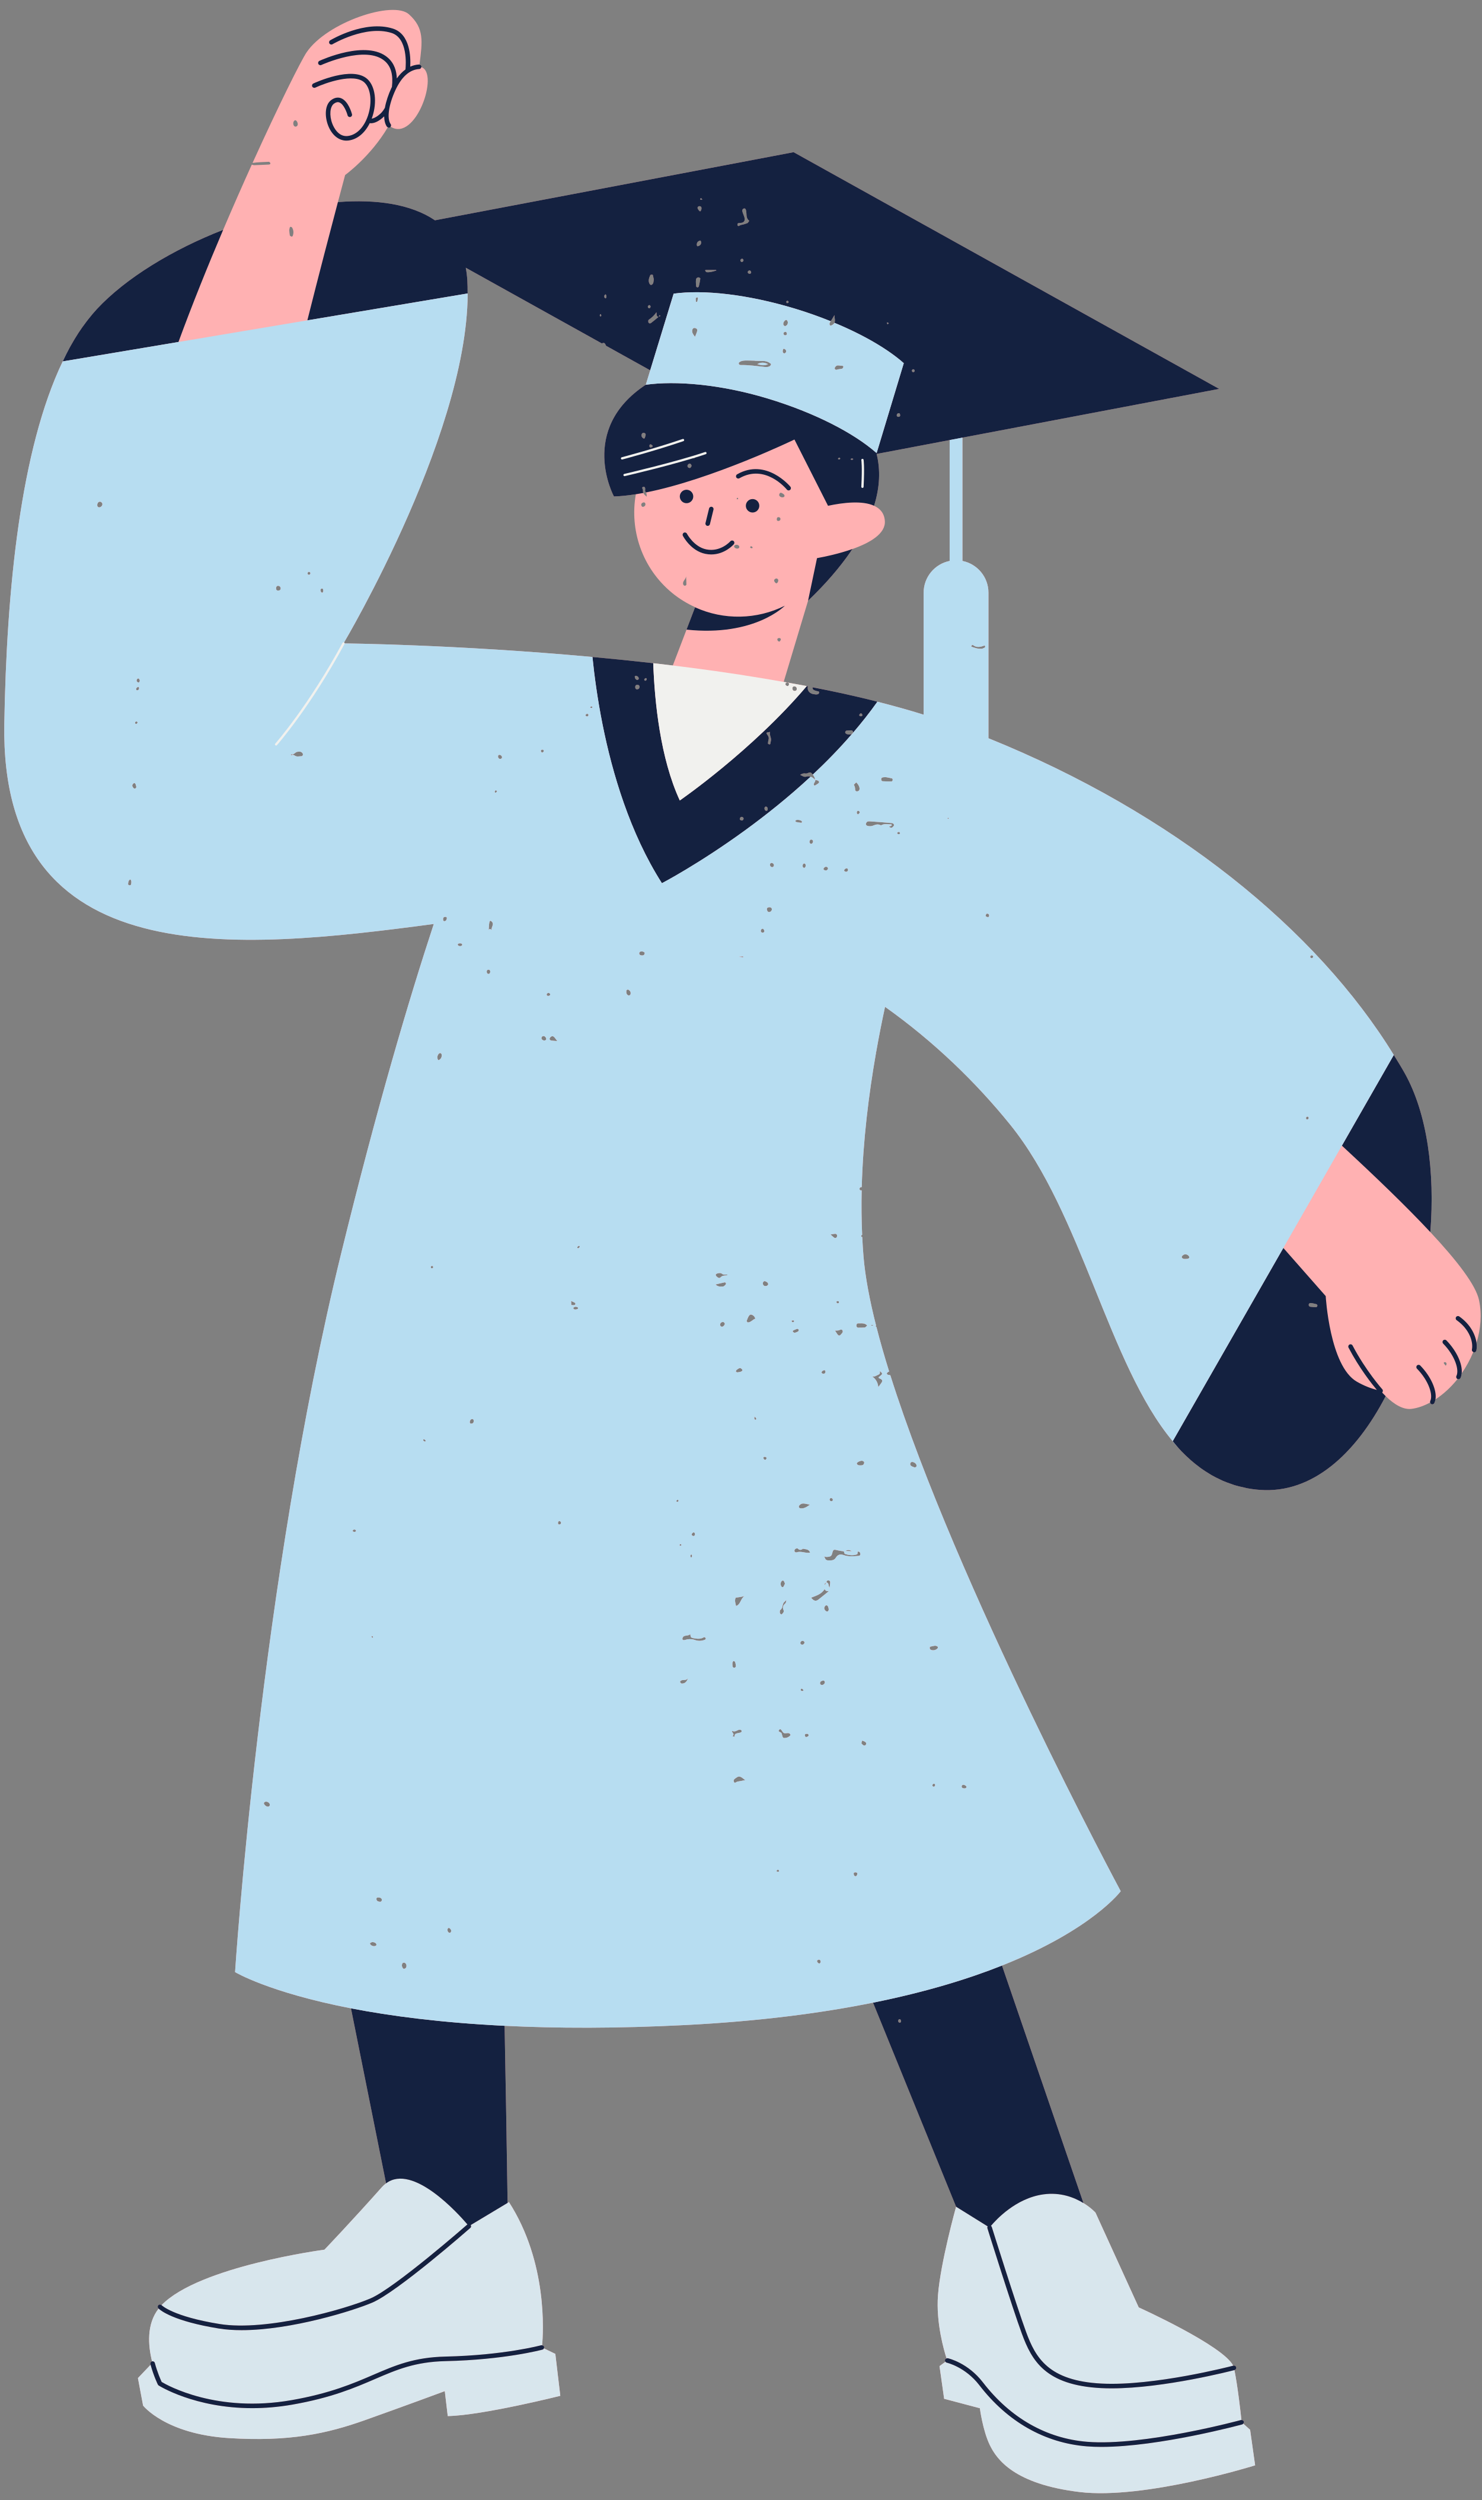
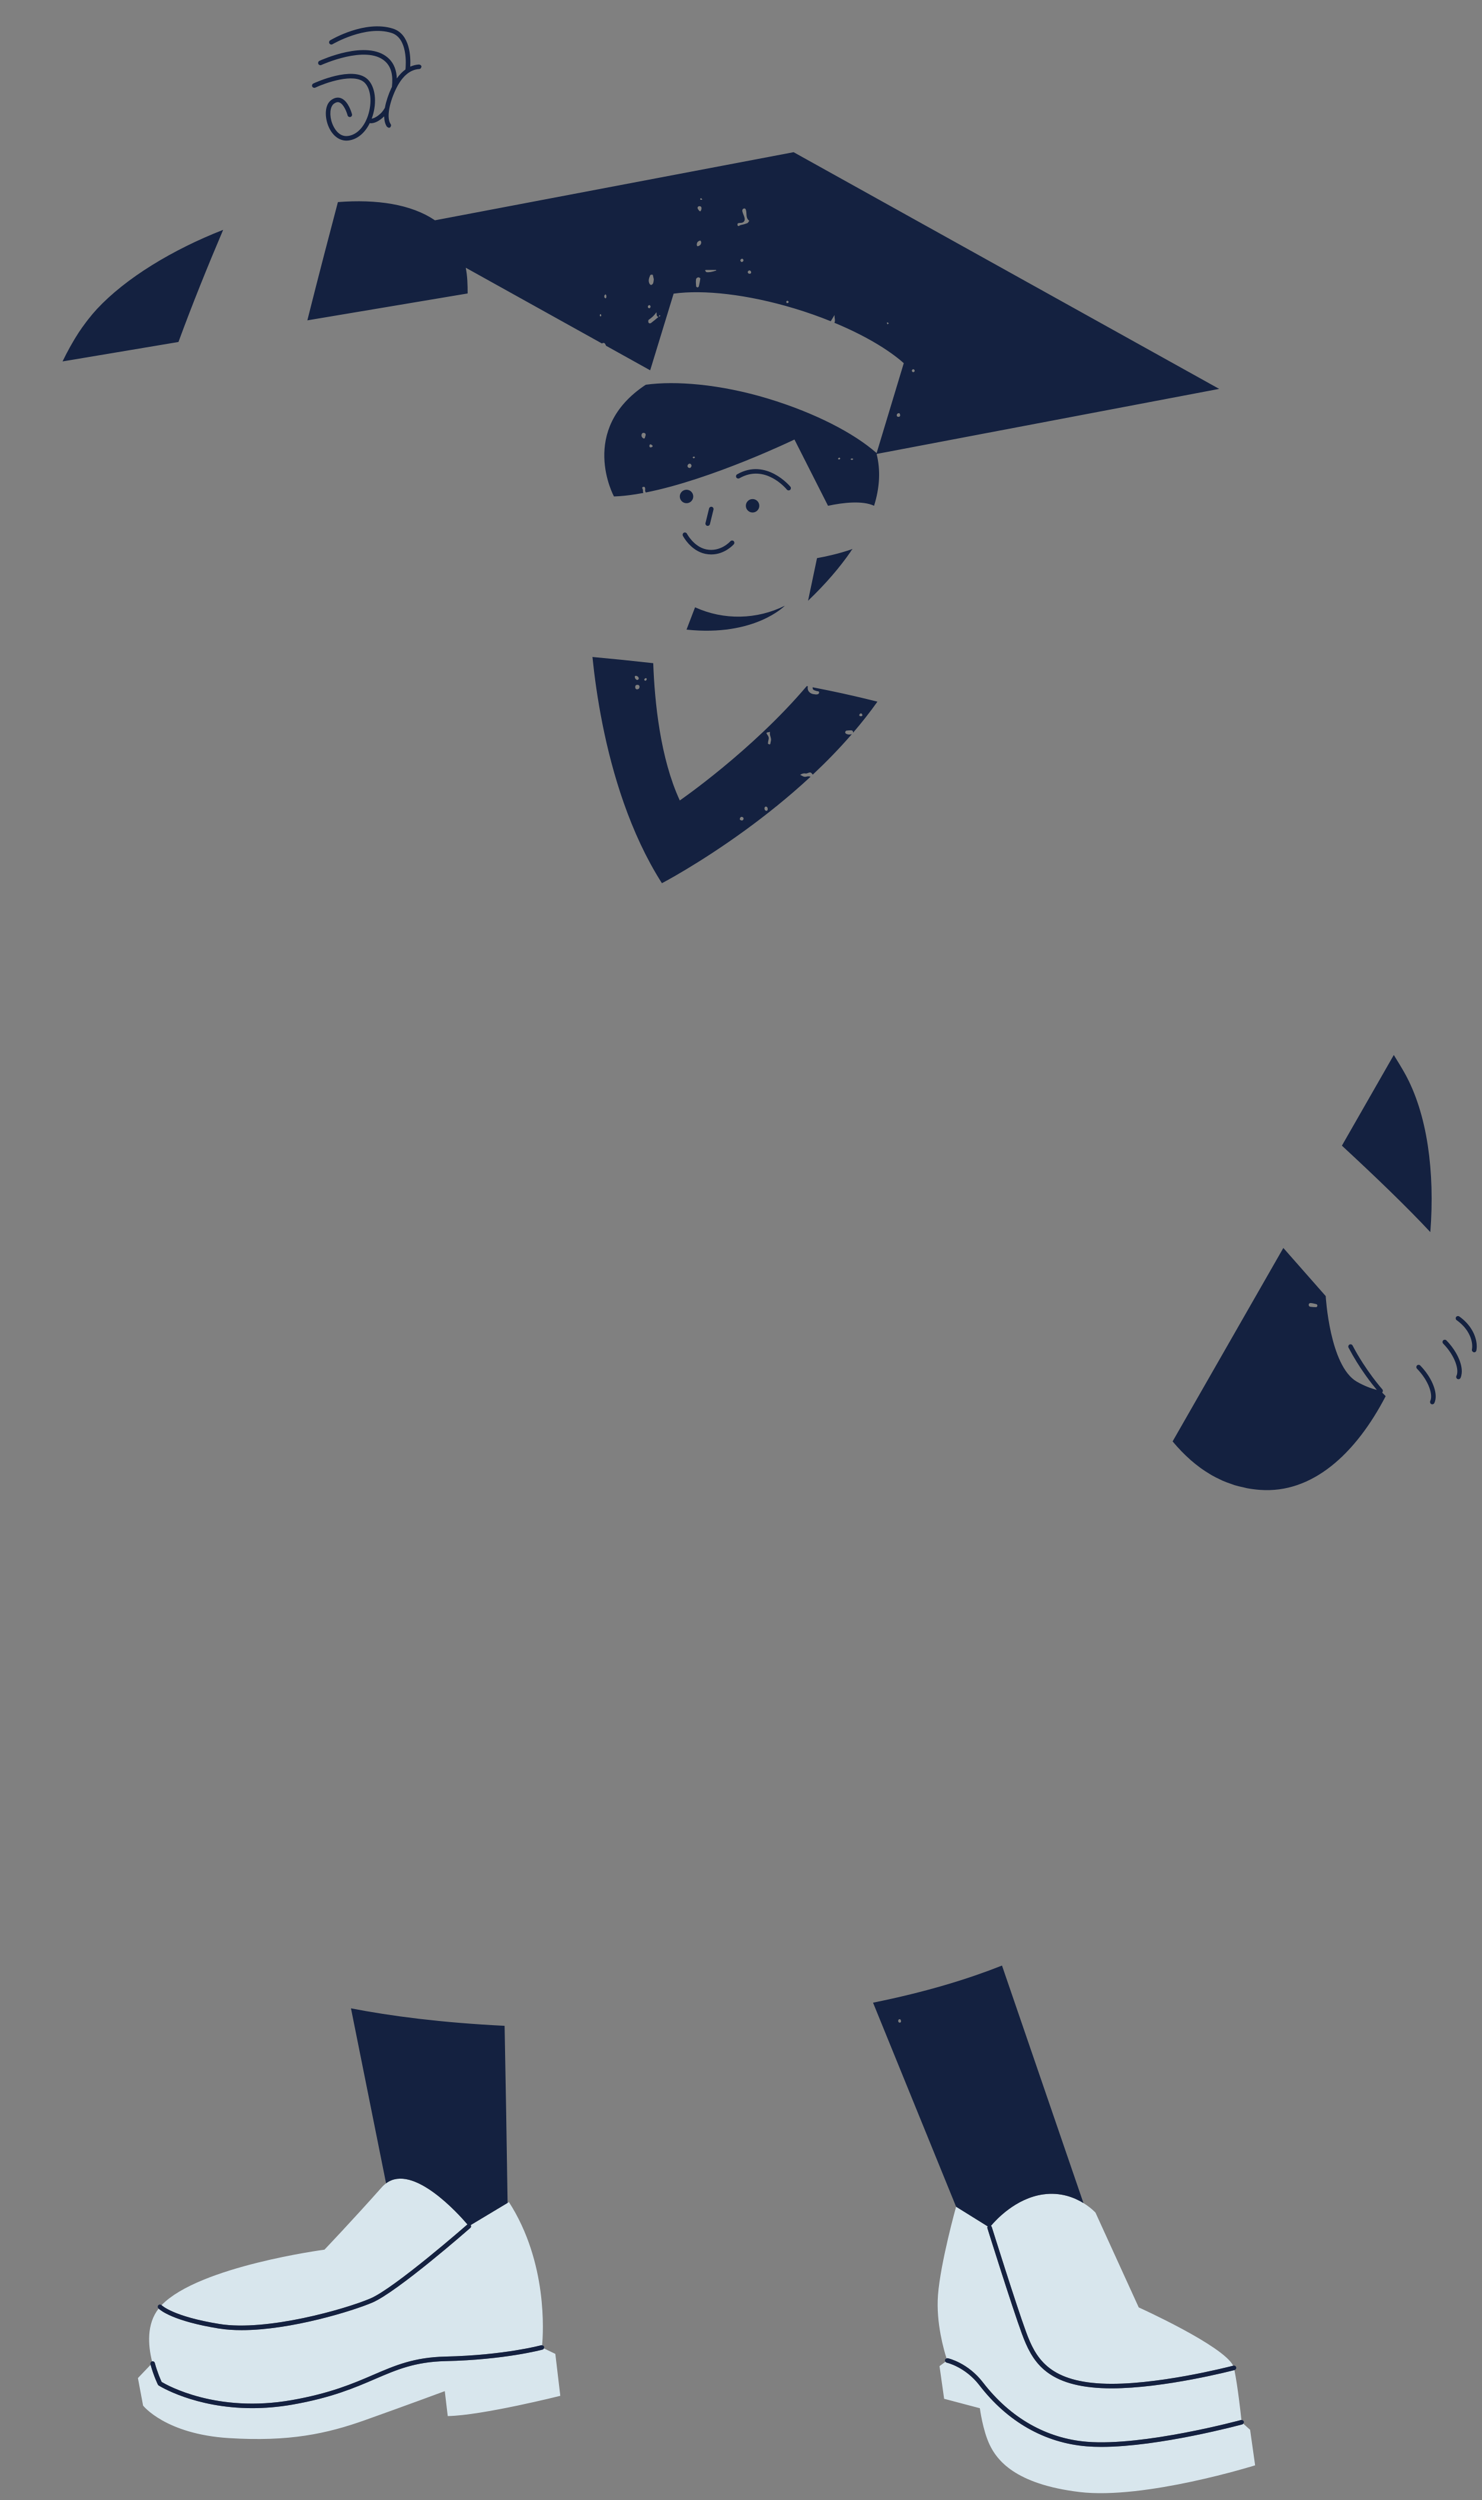
<svg xmlns="http://www.w3.org/2000/svg" fill="#000000" height="530" preserveAspectRatio="xMidYMid meet" version="1" viewBox="-0.9 -2.1 314.2 530.0" width="314.2" zoomAndPan="magnify">
  <rect x="-0.9" y="-2.1" width="314.2" height="530.0" fill="#808080" stroke="none" />
  <g id="change1_1">
-     <path d="M312.674,273.542c-0.661-3.176-4.577-8.283-10.326-14.44c0.984-12.745-0.626-25.092-5.441-33.702 c-0.721-1.289-1.519-2.568-2.306-3.848c-16.385-26.674-46.845-51.361-85.939-67.148v-30.854c0-3.331-2.371-6.105-5.516-6.735V90.679 l54.435-10.337l-90.227-50.179L91.318,44.603c-5.026-3.414-12.364-4.501-20.576-3.862c0.939-3.548,1.528-5.736,1.528-5.736 s5.399-3.905,9.054-10.128c0.074,0.043,0.137,0.113,0.221,0.113c0.098,0,0.197-0.029,0.283-0.091 c0.048-0.035,0.055-0.093,0.086-0.14c5.277,3.356,10.395-11.37,6.508-12.624c0.008-0.039,0.041-0.068,0.038-0.11 c-0.012-0.234-0.201-0.394-0.425-0.426c0.635-4.958,1.038-7.714-2.221-10.658c-3.362-3.036-17.443,1.708-21.721,8.069 c-1.148,1.707-5.813,11.002-11.448,23.435c1.134-0.177,2.285-0.177,3.43-0.245c0.1-0.006,0.257,0.114,0.306,0.214 c0.152,0.313-0.151,0.363-0.314,0.372c-1.044,0.062-2.09,0.092-3.134,0.133c-0.149-0.041-0.298-0.081-0.447-0.122 c-1.947,4.302-4.004,8.968-6.072,13.825c-10.732,4.204-20.631,10.209-26.768,16.8c-0.622,0.669-1.22,1.388-1.805,2.131 c-0.139,0.176-0.276,0.353-0.413,0.532c-0.578,0.761-1.144,1.545-1.686,2.375c-0.002,0.004-0.005,0.008-0.007,0.011 c-0.547,0.838-1.071,1.721-1.583,2.627c-0.102,0.18-0.203,0.36-0.304,0.543c-0.512,0.931-1.011,1.886-1.488,2.881l0.035-0.006 C3.443,93.165,0.495,122.854,0.012,151.354c-0.903,53.307,49.347,47.97,91.053,42.43c-5.289,16.056-12.02,38.797-19.608,69.726 C54.222,333.763,48.935,415.98,48.935,415.98s7.056,4.28,24.576,7.684l7.44,37.097c-0.299,0.224-0.59,0.475-0.865,0.785 c-6.333,7.136-12.197,13.279-12.197,13.279s-26.598,3.509-34.538,11.763c-0.181-0.173-0.465-0.19-0.655-0.018 c-0.197,0.179-0.211,0.485-0.031,0.683c0.007,0.008,0.031,0.032,0.066,0.064c-2.584,3.287-2.239,7.801-1.393,11.184 c-0.002,0-0.004-0.001-0.006-0.001c-0.257,0.07-0.409,0.334-0.34,0.592c0.012,0.046,0.026,0.088,0.039,0.134l-2.69,2.819 l1.097,5.833c0,0,4.717,6.039,18.158,6.888c12.9,0.814,20.844-0.949,28.864-3.798c8.292-2.946,16.941-6.155,16.941-6.155 l0.628,5.288c7.296-0.135,23.864-4.295,23.864-4.295l-1.056-8.893l-2.42-1.165c0.048-0.101,0.074-0.216,0.042-0.332 c-0.054-0.197-0.229-0.294-0.422-0.315c0.244-2.617,1.21-17.564-7.032-30.367l-0.286,0.172c-0.17-11.325-0.413-26.623-0.635-37.539 c10.975,0.542,23.747,0.589,38.571-0.176c15.542-0.801,28.587-2.522,39.542-4.73l17.608,43.256c0,0-3.306,11.829-3.837,18.728 c-0.455,5.906,1.3,11.84,1.816,13.432c-0.156,0.052-0.292,0.151-0.329,0.322c-0.031,0.142,0.013,0.275,0.093,0.384l-1.259,0.928 l0.979,6.926l7.577,2.003c0,0,0.601,4.693,2.1,7.796c1.499,3.103,5.236,8.3,19.031,9.966c13.795,1.666,37.226-5.659,37.226-5.659 l-1.065-7.533l-1.455-1.307c0.106-0.118,0.173-0.265,0.129-0.43c-0.062-0.229-0.284-0.35-0.514-0.329 c-0.168-1.584-0.774-7.056-1.484-10.591c0.004-0.001,0.026-0.007,0.027-0.007c0.258-0.07,0.413-0.334,0.345-0.59 c-0.068-0.257-0.324-0.407-0.59-0.345c-0.002,0.001-0.038,0.01-0.046,0.012c-2.069-4.25-20.024-12.359-20.024-12.359l-9.169-20.099 c0,0-0.914-1.014-2.55-2.019l-17.271-50.354c19.184-7.63,25.175-15.759,25.175-15.759s-34.745-64.689-48.851-109.396 c-0.171-0.018-0.342-0.048-0.512-0.092c-0.105-0.027-0.176-0.182-0.263-0.278c0.15-0.133,0.284-0.352,0.453-0.384 c0.028-0.005,0.054,0.001,0.082-0.003c-1.021-3.274-1.926-6.434-2.698-9.452c-0.091-0.076-0.18-0.156-0.264-0.242 c0.076-0.015,0.138-0.008,0.201-0.001c-1.386-5.458-2.326-10.438-2.685-14.737c-0.114-1.362-0.197-2.732-0.265-4.106 c-0.052-0.02-0.112-0.019-0.162-0.047c-0.053-0.029-0.072-0.264-0.023-0.307c0.045-0.039,0.114-0.061,0.167-0.096 c-0.142-3.133-0.173-6.287-0.102-9.439c-0.109-0.008-0.22,0.006-0.319-0.029c-0.079-0.029-0.15-0.236-0.131-0.346 c0.041-0.238,0.227-0.326,0.464-0.311c0.266-9.797,1.46-19.539,3.023-28.444c-0.019-0.065-0.027-0.13-0.008-0.166 c0.012-0.022,0.034-0.04,0.049-0.061c0.585-3.315,1.219-6.509,1.877-9.547c10.383,7.367,19.309,16.045,26.515,24.958 c15.278,18.894,20.809,50.77,34.472,67.125l-0.025,0.044c0.596,0.714,1.209,1.397,1.838,2.049c0.021,0.022,0.041,0.044,0.062,0.066 c0.6,0.62,1.218,1.207,1.851,1.767c0.055,0.048,0.108,0.099,0.163,0.147c0.598,0.522,1.214,1.009,1.843,1.474 c0.095,0.07,0.187,0.145,0.282,0.214c0.593,0.427,1.207,0.817,1.83,1.19c0.138,0.083,0.272,0.174,0.412,0.254 c0.59,0.338,1.201,0.638,1.819,0.926c0.183,0.085,0.36,0.183,0.545,0.264c0.594,0.259,1.211,0.475,1.831,0.686 c0.222,0.076,0.435,0.167,0.661,0.236c0.626,0.192,1.278,0.338,1.931,0.48c0.234,0.051,0.458,0.122,0.696,0.166 c0.896,0.167,1.816,0.289,2.767,0.359c11.067,0.818,20.264-7.603,26.645-19.87c1.865,1.815,3.745,2.908,5.49,2.691 c1.305-0.162,2.634-0.641,3.937-1.341c0.031,0.138,0.104,0.264,0.241,0.332c0.068,0.034,0.141,0.049,0.213,0.049 c0.177,0,0.349-0.098,0.434-0.27c0.117-0.237,0.195-0.502,0.242-0.786c1.678-1.096,3.283-2.559,4.678-4.312 c0.064,0.029,0.131,0.046,0.196,0.046c0.177,0,0.349-0.098,0.432-0.268c0.143-0.289,0.214-0.627,0.253-0.984 c0.968-1.39,1.798-2.912,2.455-4.519c0.035,0.016,0.054,0.054,0.093,0.062c0.03,0.006,0.062,0.009,0.092,0.009 c0.226,0,0.428-0.16,0.473-0.39c0.094-0.481,0.105-1.031,0.027-1.616C313.019,279.675,313.306,276.576,312.674,273.542z M55.852,380.898c-0.37-0.035-0.607-0.289-0.783-0.584c-0.044-0.073,0.009-0.273,0.084-0.334c0.233-0.189,0.503-0.16,0.759-0.024 c0.255,0.136,0.416,0.337,0.394,0.642C56.233,380.823,56.062,380.918,55.852,380.898z M189.846,426.696 c-0.227-0.007-0.338-0.208-0.32-0.42c0.009-0.111,0.107-0.282,0.196-0.305c0.232-0.06,0.367,0.091,0.415,0.393 C190.14,426.498,190.086,426.703,189.846,426.696z M205.05,134.8c0.018-0.055,0.083-0.108,0.14-0.133 c0.057-0.025,0.153-0.044,0.192-0.013c0.767,0.59,1.558,0.428,2.372,0.117c0.141-0.054,0.245,0.109,0.204,0.264 c-0.016,0.061-0.054,0.142-0.104,0.166c-0.244,0.114-0.496,0.211-0.539,0.229c-0.949,0.064-1.592-0.212-2.247-0.431 C205.041,134.99,205.03,134.86,205.05,134.8z M192.639,76.174c0.246-0.002,0.387,0.137,0.383,0.364 c-0.002,0.088-0.132,0.234-0.222,0.25c-0.246,0.043-0.379-0.128-0.377-0.352C192.424,76.347,192.564,76.26,192.639,76.174z M189.945,86.042c-0.001,0.035-0.096,0.216-0.326,0.229c-0.218,0.012-0.411-0.089-0.402-0.352c0.008-0.224,0.148-0.383,0.364-0.418 C189.831,85.46,189.947,85.613,189.945,86.042z M179.636,153.558c-0.194,0.056-0.406,0.049-0.551,0.064 c-0.195-0.039-0.341-0.042-0.461-0.099c-0.183-0.088-0.383-0.208-0.315-0.457c0.03-0.109,0.147-0.261,0.242-0.275 c0.336-0.05,0.68-0.061,1.022-0.061c0.234,0,0.365,0.16,0.395,0.381c0.009,0.07-0.026,0.115-0.045,0.169 c-0.035,0.099-0.098,0.174-0.194,0.221C179.695,153.518,179.673,153.548,179.636,153.558z M188.242,172.398 c0.154,0.015,0.394,0.244,0.402,0.385c0.009,0.156-0.177,0.355-0.324,0.481c-0.27,0.23-0.515,0.067-0.741-0.118 c0.126-0.044,0.271-0.063,0.376-0.137c0.232-0.164,0.123,0.181,0.18-0.095c0.024-0.118,0.055-0.262-0.119-0.26 c-0.719,0.008-1.466-0.197-2.143,0.219c-0.546-0.31-1.075-0.205-1.617,0.033c-0.398,0.175-0.829,0.177-1.244,0.069 c-0.202-0.053-0.386-0.238-0.323-0.462c0.05-0.175,0.2-0.407,0.352-0.45c0.259-0.072,0.555-0.031,0.834-0.011 C185.332,172.157,186.789,172.26,188.242,172.398z M185.926,163.067c0.001-0.261,0.197-0.345,0.414-0.378 c0.139-0.021,0.282-0.017,0.564-0.031c0.35,0.066,0.838,0.143,1.315,0.263c0.077,0.019,0.158,0.236,0.142,0.348 c-0.016,0.113-0.148,0.297-0.232,0.298c-0.624,0.007-1.249-0.013-1.872-0.047C185.993,163.507,185.924,163.289,185.926,163.067z M189.367,174.4c0.074-0.086,0.243-0.146,0.354-0.127c0.085,0.014,0.147,0.17,0.219,0.262c-0.089,0.234-0.273,0.227-0.464,0.174 C189.32,174.665,189.256,174.53,189.367,174.4z M179.69,326.75c-0.442-0.017-0.885-0.034-1.327-0.051 C178.818,326.395,179.258,326.475,179.69,326.75z M178.081,182.369c0.036-0.155,0.258-0.328,0.43-0.376 c0.217-0.061,0.384,0.107,0.375,0.346c-0.009,0.236-0.182,0.343-0.402,0.377C178.281,182.674,178.027,182.606,178.081,182.369z M175.186,259.606c0.311-0.048,0.621-0.114,0.933-0.139c0.219-0.018,0.411,0.09,0.45,0.322c0.021,0.125-0.012,0.287-0.081,0.393 c-0.133,0.203-0.364,0.218-0.54,0.091C175.676,260.077,175.439,259.831,175.186,259.606z M175.657,315.756 c0.06,0.218-0.063,0.392-0.296,0.393c-0.223,0.001-0.375-0.157-0.372-0.379c0.002-0.099,0.129-0.195,0.198-0.291 C175.403,315.475,175.599,315.546,175.657,315.756z M176.893,273.773c0.066,0.037,0.112,0.263,0.066,0.314 c-0.07,0.079-0.243,0.135-0.34,0.104c-0.093-0.031-0.144-0.186-0.213-0.287C176.529,273.71,176.717,273.674,176.893,273.773z M176.858,279.949c0.308-0.067,0.678-0.407,0.879,0.041c0.159,0.354-0.216,0.638-0.435,0.888c-0.236,0.269-0.482,0.144-0.661-0.125 c-0.151-0.227-0.3-0.455-0.506-0.767C176.454,279.973,176.663,279.992,176.858,279.949z M174.016,182.411 c-0.229-0.062-0.424-0.214-0.272-0.451c0.154-0.24,0.423-0.398,0.728-0.238c0.092,0.048,0.129,0.203,0.192,0.309 C174.538,182.313,174.355,182.503,174.016,182.411z M174.098,288.791c-0.035,0.251-0.229,0.335-0.46,0.349 c-0.226-0.046-0.416-0.201-0.326-0.406c0.071-0.162,0.308-0.318,0.493-0.349C174.051,288.344,174.128,288.578,174.098,288.791z M170.804,316.88c-0.877,0.668-1.445,0.881-2.094,0.755c-0.101-0.019-0.226-0.168-0.246-0.274c-0.02-0.106,0.048-0.261,0.128-0.349 C169.181,316.366,169.816,316.735,170.804,316.88z M169.269,181.478c0.001-0.266,0.077-0.529,0.413-0.515 c0.079,0.003,0.2,0.172,0.218,0.279c0.047,0.273-0.012,0.527-0.296,0.657C169.366,181.853,169.269,181.681,169.269,181.478z M165.217,339.234c0.054,0.116,0.065,0.294,0.014,0.406c-0.078,0.17-0.22,0.315-0.351,0.454c-0.036,0.038-0.147,0.047-0.2,0.022 c-0.212-0.101-0.267-0.301-0.253-0.513c0.009-0.135,0.02-0.334,0.105-0.391c0.625-0.415,0.342-1.291,0.901-1.731 c0.103-0.081,0.186-0.186,0.384-0.388c-0.084,0.322-0.071,0.58-0.192,0.685C165.156,338.186,164.931,338.622,165.217,339.234z M164.902,333.024c0.069-0.058,0.301-0.047,0.348,0.016c0.116,0.153,0.168,0.354,0.268,0.588c-0.113,0.232-0.213,0.481-0.357,0.701 c-0.031,0.048-0.271,0.039-0.327-0.023C164.508,333.938,164.538,333.331,164.902,333.024z M155.087,336.6 c0.599-0.098,1.222-0.127,1.846-0.35c-0.861,0.574-0.808,1.817-1.785,2.111C155.083,337.875,154.76,337.257,155.087,336.6z M155.112,351.042c0.018,0.214-0.101,0.395-0.329,0.41c-0.236,0.016-0.357-0.145-0.379-0.374c-0.013-0.135-0.017-0.27-0.025-0.406 c0.012-0.135-0.002-0.28,0.044-0.401c0.037-0.098,0.159-0.244,0.222-0.234c0.116,0.018,0.275,0.115,0.31,0.216 C155.041,350.505,155.089,350.775,155.112,351.042z M155.958,287.925c0.133-0.031,0.363,0.147,0.476,0.289 c0.188,0.238-0.045,0.36-0.218,0.452c-0.116,0.062-0.259,0.079-0.392,0.106c-0.134,0.028-0.27,0.043-0.405,0.064 c-0.106-0.049-0.299-0.097-0.299-0.146c0-0.124,0.052-0.291,0.145-0.365C155.475,288.16,155.708,287.982,155.958,287.925z M155.954,200.7c0.202-0.014,0.403-0.047,0.606-0.053c0.055-0.002,0.112,0.067,0.168,0.103c-0.05,0.033-0.101,0.096-0.149,0.092 c-0.2-0.013-0.399-0.046-0.599-0.073C155.725,200.736,155.717,200.716,155.954,200.7z M145.761,323.147 c0.037-0.151,0.223-0.344,0.37-0.372c0.219-0.042,0.309,0.197,0.312,0.382c0.004,0.2-0.111,0.357-0.344,0.373 C145.887,323.488,145.712,323.345,145.761,323.147z M145.838,327.738c-0.05,0.118-0.114,0.342-0.147,0.337 c-0.233-0.031-0.228-0.245-0.209-0.41c0.011-0.094,0.132-0.175,0.203-0.262C145.736,327.514,145.787,327.626,145.838,327.738z M134.213,142.056c-0.378-0.081-0.52-0.384-0.543-0.735c-0.003-0.05,0.201-0.179,0.28-0.158c0.347,0.09,0.609,0.28,0.569,0.697 C134.413,141.932,134.296,142.074,134.213,142.056z M134.683,143.495c0.004,0.292-0.144,0.518-0.534,0.546 c-0.175-0.004-0.331-0.123-0.365-0.346c-0.043-0.283,0.014-0.559,0.347-0.609C134.416,143.044,134.679,143.159,134.683,143.495z M135.842,142.207c-0.067-0.008-0.177-0.192-0.157-0.264c0.031-0.107,0.144-0.22,0.251-0.267c0.149-0.067,0.255,0.022,0.28,0.186 C136.184,142.08,136.069,142.234,135.842,142.207z M170.783,176.112c0.09-0.206,0.276-0.29,0.482-0.18 c0.204,0.109,0.251,0.317,0.176,0.524c-0.072,0.198-0.203,0.356-0.458,0.334C170.716,176.628,170.663,176.385,170.783,176.112z M169.121,172.181c-0.034,0.053-0.074,0.156-0.101,0.152c-0.393-0.048-0.787-0.1-1.174-0.183c-0.052-0.011-0.125-0.265-0.086-0.303 c0.238-0.234,1.019-0.144,1.33,0.141C169.128,172.023,169.112,172.116,169.121,172.181z M161.178,169.189 c0.008-0.105,0.141-0.277,0.23-0.285c0.348-0.034,0.436,0.221,0.463,0.499c-0.01,0.218-0.079,0.427-0.318,0.388 C161.24,169.739,161.156,169.463,161.178,169.189z M162.409,155.612c-0.012,0.047-0.122,0.114-0.167,0.101 c-0.121-0.033-0.33-0.107-0.329-0.161c0.006-0.269,0.041-0.546,0.117-0.804c0.109-0.365,0.054-0.652-0.174-0.974 c-0.399-0.564-0.37-0.584,0.511-0.706c-0.195,0.609,0.252,1.143,0.203,1.735C162.519,155.072,162.474,155.345,162.409,155.612z M156.741,171.535c-0.075,0.211-0.212,0.356-0.456,0.292c-0.205-0.054-0.41-0.147-0.316-0.425c0.07-0.209,0.2-0.381,0.455-0.317 C156.639,171.14,156.791,171.271,156.741,171.535z M180.953,165.642c-0.33,0.097-0.548-0.083-0.555-0.402 c-0.008-0.361-0.081-0.682-0.281-0.977c0.169-0.166,0.338-0.332,0.507-0.498c0.365,0.335,0.637,0.734,0.708,1.228 C181.372,165.275,181.261,165.552,180.953,165.642z M181.385,170.15c-0.085,0.16-0.243,0.281-0.361,0.404 c-0.253-0.126-0.304-0.311-0.258-0.502c0.052-0.214,0.209-0.343,0.427-0.212C181.291,169.899,181.416,170.093,181.385,170.15z M181.44,149.713c-0.168-0.062-0.208-0.188-0.126-0.345c0.108-0.205,0.286-0.296,0.483-0.172c0.09,0.058,0.105,0.234,0.154,0.355 C181.826,149.75,181.644,149.788,181.44,149.713z M171.89,163.203c0.01,0.011,0.021,0.019,0.031,0.03 c0.004,0.01,0.001,0.018,0.004,0.027c0.121,0.017,0.243,0.03,0.363,0.054c0.413,0.085,0.597,0.372,0.368,0.595 c-0.186,0.18-0.433,0.296-0.649,0.446c-0.135,0.094-0.282,0.1-0.352-0.047c-0.044-0.093-0.004-0.244,0.039-0.354 c0.09-0.229,0.328-0.407,0.232-0.695c-0.009-0.001-0.019-0.003-0.028-0.004C171.898,163.237,171.89,163.222,171.89,163.203 c-0.274-0.307-0.586-0.535-0.935-0.647c-0.271-0.087-0.562-0.114-0.885-0.019c-0.562,0.166-0.93-0.204-1.327-0.375 c0.297-0.198,0.691-0.378,1.108-0.289c0.465,0.1,0.943-0.501,1.33-0.039c0.078,0.093,0.159,0.187,0.238,0.284 C171.669,162.426,171.887,162.768,171.89,163.203z M167.583,144.377c-0.337-0.017-0.48-0.236-0.483-0.533 c-0.003-0.333,0.213-0.483,0.527-0.419c0.315,0.064,0.428,0.308,0.393,0.611C167.991,144.282,167.805,144.361,167.583,144.377z M166.366,143.016c-0.063,0.186-0.132,0.409-0.413,0.302c-0.197-0.075-0.357-0.192-0.337-0.444c0.066-0.212,0.215-0.318,0.433-0.267 c0.004,0.001,0.005-0.002,0.009-0.001c0.006,0.002,0.012,0.004,0.018,0.006C166.266,142.663,166.454,142.755,166.366,143.016z M164.403,133.902c-0.298,0.016-0.414-0.126-0.476-0.321c-0.081-0.256,0.079-0.38,0.291-0.416c0.209-0.036,0.424,0.078,0.425,0.282 C164.644,133.609,164.477,133.772,164.403,133.902z M144.629,121.822c0.001,0.084-0.159,0.224-0.261,0.243 c-0.237,0.044-0.381-0.108-0.436-0.334c-0.165-0.679,0.676-1.054,0.616-1.766C144.579,120.584,144.621,121.203,144.629,121.822z M136.173,102.537c0.012,0.22,0.023,0.44,0.035,0.66c-0.284-0.239-0.566-0.465-0.704-0.793c-0.066-0.157-0.108-0.33-0.084-0.551 c0.029-0.269-0.46-0.674,0.149-0.748c0.309-0.038,0.365,0.381,0.312,0.668c-0.041,0.219,0.046,0.377,0.146,0.531 C136.077,102.38,136.129,102.456,136.173,102.537z M135.136,89.978c0.061-0.243,0.286-0.353,0.485-0.311 c0.511,0.107,0.372,0.494,0.263,0.816c-0.053,0.155-0.044,0.435-0.349,0.37C135.182,90.658,135.038,90.366,135.136,89.978z M135.526,104.41c0.23-0.045,0.397,0.124,0.41,0.353c0.019,0.32-0.203,0.529-0.476,0.585c-0.204,0.042-0.38-0.129-0.419-0.455 C135.051,104.663,135.24,104.466,135.526,104.41z M156.066,53.175c-0.039-0.28,0.279-0.516,0.508-0.381 c0.086,0.051,0.154,0.211,0.151,0.319c-0.006,0.191-0.255,0.358-0.433,0.333C156.213,53.356,156.08,53.274,156.066,53.175z M165.62,68.979c-0.235,0.041-0.355-0.118-0.398-0.321c-0.053-0.248,0.123-0.346,0.319-0.396c0.265-0.068,0.319,0.141,0.382,0.314 C165.976,68.835,165.823,68.943,165.62,68.979z M165.738,72.524c-0.071,0.214-0.314,0.35-0.483,0.248 c-0.265-0.16-0.237-0.47-0.154-0.747c0.052-0.175,0.161-0.226,0.302-0.162C165.68,72,165.841,72.214,165.738,72.524z M165.528,67.068c-0.138-0.118-0.278-0.185-0.326-0.293c-0.052-0.118-0.048-0.282-0.014-0.411c0.105-0.396,0.542-0.764,0.706-0.609 c0.293,0.278,0.289,0.652,0.107,0.977C165.915,66.888,165.684,66.963,165.528,67.068z M160.854,74.427 c0.59-0.006,1.113,0.165,1.58,0.519c0.145,0.109,0.162,0.232,0.058,0.363c-0.042,0.054-0.071,0.125-0.123,0.163 c-0.373,0.27-0.809,0.26-1.229,0.211c-1.677-0.195-3.35-0.419-5.044-0.401c-0.224,0.002-0.394-0.179-0.375-0.405 c0.009-0.106,0.171-0.224,0.289-0.292c0.448-0.255,0.95-0.255,1.444-0.256c0.567-0.001,1.134,0.023,1.7,0.036 c0,0.008,0,0.017,0,0.025C159.72,74.405,160.287,74.433,160.854,74.427z M147.083,61.096c-0.039,0.203-0.078,0.407-0.116,0.61 c-0.031,0.167-0.128,0.246-0.28,0.195c-0.037-0.013-0.054-0.123-0.059-0.191c-0.013-0.206-0.05-0.421-0.004-0.615 c0.018-0.078,0.222-0.121,0.348-0.159C146.99,60.931,147.044,61.04,147.083,61.096z M146.392,67.43 c0.296,0.028,0.587,0.254,0.538,0.529c-0.081,0.452-0.308,0.879-0.483,1.34c-0.333-0.437-0.657-0.826-0.591-1.358 C145.891,67.65,146.057,67.399,146.392,67.43z M146.444,94.887c-0.092,0.066-0.188,0.185-0.276,0.18 c-0.082-0.004-0.158-0.142-0.236-0.22c0.056-0.04,0.107-0.092,0.169-0.118C146.267,94.659,146.383,94.716,146.444,94.887z M145.728,96.682c-0.087,0.123-0.178,0.391-0.314,0.416c-0.28,0.051-0.555-0.119-0.562-0.433c-0.003-0.15,0.168-0.39,0.312-0.438 C145.463,96.126,145.667,96.301,145.728,96.682z M137.446,92.555c-0.042,0.112-0.329,0.222-0.47,0.188 c-0.201-0.05-0.239-0.278-0.164-0.482c0.06-0.165,0.17-0.205,0.312-0.127C137.312,92.218,137.522,92.35,137.446,92.555z M176.788,95.086c0.023-0.052,0.089-0.091,0.143-0.123c0.155-0.092,0.257-0.049,0.302,0.12c0.001,0.155-0.081,0.228-0.245,0.217 C176.811,95.288,176.734,95.212,176.788,95.086z M158.471,114.122c-0.113,0.002-0.227-0.072-0.341-0.111 c0.047-0.112,0.094-0.223,0.142-0.335c0.111,0.057,0.252,0.088,0.327,0.176C158.716,113.988,158.652,114.119,158.471,114.122z M154.888,113.489c0.251-0.146,0.536-0.142,0.777,0.032c0.095,0.069,0.185,0.222,0.182,0.335c-0.007,0.249-0.209,0.328-0.43,0.353 c-0.291-0.018-0.55-0.12-0.675-0.392C154.706,113.741,154.799,113.54,154.888,113.489z M155.356,103.471 c0.021-0.037,0.158-0.054,0.163-0.044c0.043,0.094,0.069,0.196,0.1,0.296c-0.113,0.004-0.225,0.007-0.338,0.01 C155.304,103.644,155.312,103.547,155.356,103.471z M163.607,120.538c0.231-0.03,0.394,0.084,0.471,0.27 c0.118,0.284-0.194,0.823-0.426,0.742c-0.16-0.055-0.309-0.252-0.383-0.42C163.127,120.81,163.371,120.661,163.607,120.538z M163.787,108.005c0.006-0.293,0.11-0.533,0.471-0.456c0.21,0.045,0.321,0.2,0.309,0.424c-0.035,0.231-0.195,0.338-0.402,0.364 C163.933,108.366,163.782,108.244,163.787,108.005z M164.3,102.898c-0.03-0.112,0.029-0.273,0.096-0.381 c0.148-0.238,0.371-0.151,0.543-0.044c0.223,0.139,0.492,0.265,0.492,0.594c-0.035,0.059-0.055,0.13-0.102,0.164 C165.001,103.467,164.405,103.284,164.3,102.898z M179.749,95.41c-0.11,0.011-0.23-0.087-0.345-0.137 c0.088-0.065,0.173-0.175,0.266-0.183c0.114-0.01,0.236,0.065,0.355,0.104C179.933,95.271,179.847,95.4,179.749,95.41z M176.669,75.371c0.204-0.013,0.411,0.028,0.617,0.044c0.137,0.011,0.276,0.014,0.411,0.035c0.181,0.029,0.259,0.148,0.182,0.313 c-0.053,0.114-0.144,0.262-0.247,0.291c-0.266,0.075-0.55,0.08-0.822,0.137c-0.253,0.053-0.508,0.244-0.717-0.084 C175.959,75.895,176.332,75.393,176.669,75.371z M187.231,66.24c0.108,0.043,0.204,0.113,0.305,0.174 c-0.084,0.085-0.167,0.169-0.251,0.253c-0.06-0.097-0.133-0.19-0.173-0.295C187.102,66.345,187.21,66.231,187.231,66.24z M176.019,64.693c-0.011,0.691,0.234,1.184-0.019,1.635c-0.037,0.067-0.054,0.135-0.117,0.201c-0.284,0.293-0.71,0.509-0.84,0.299 c-0.177-0.286-0.033-0.503,0.132-0.743c0.017-0.025,0.034-0.056,0.052-0.082C175.464,65.645,175.678,65.26,176.019,64.693z M166.225,61.741c0.062,0.05,0.085,0.254,0.036,0.311c-0.067,0.079-0.22,0.086-0.336,0.124c-0.048-0.104-0.158-0.228-0.132-0.309 C165.862,61.653,166.051,61.599,166.225,61.741z M158.352,55.611c0.023,0.263-0.184,0.354-0.401,0.321 c-0.244-0.036-0.371-0.226-0.299-0.462c0.032-0.105,0.191-0.171,0.291-0.253C158.181,55.245,158.333,55.391,158.352,55.611z M156.111,45.157c0.659-0.008,0.987-0.43,0.848-1.045c-0.105-0.467-0.351-0.903-0.465-1.369c-0.065-0.267,0.013-0.587,0.364-0.648 c0.239-0.041,0.344,0.165,0.4,0.367c0.209,0.756-0.114,1.657,0.695,2.248c-0.166,0.206-0.261,0.441-0.423,0.505 c-0.444,0.174-0.911,0.307-1.38,0.394c-0.234,0.043-0.674,0.536-0.701-0.145C155.438,45.18,155.793,45.161,156.111,45.157z M148.839,55.125c0.683,0,1.365-0.007,2.048-0.003c0.029,0,0.057,0.081,0.086,0.124c-0.901,0.301-1.582,0.431-2.079,0.345 c-0.104-0.018-0.2-0.173-0.269-0.284C148.553,55.19,148.642,55.125,148.839,55.125z M147.639,39.944 c0.037-0.029,0.143-0.027,0.171,0.004c0.077,0.083,0.13,0.189,0.192,0.286c-0.124,0.008-0.267,0.058-0.368,0.013 C147.503,40.188,147.513,40.042,147.639,39.944z M147.401,41.608c0.358,0.005,0.462,0.262,0.423,0.554 c-0.025,0.188-0.107,0.413-0.243,0.53c-0.122,0.105-0.575-0.448-0.6-0.732C147.022,41.718,147.182,41.605,147.401,41.608z M147.411,48.933c0.064-0.022,0.176-0.057,0.195-0.032c0.071,0.095,0.114,0.212,0.162,0.309c0.019,0.399-0.168,0.668-0.507,0.826 c-0.102,0.047-0.29,0.086-0.337,0.035c-0.079-0.086-0.111-0.249-0.102-0.375C146.848,49.32,147.049,49.059,147.411,48.933z M146.66,57.148c0.031-0.265,0.288-0.473,0.622-0.448c0.105,0.081,0.309,0.175,0.3,0.24c-0.08,0.556-0.187,1.109-0.315,1.656 c-0.023,0.1-0.18,0.235-0.275,0.235c-0.105,0-0.294-0.129-0.301-0.214C146.65,58.128,146.602,57.631,146.66,57.148z M139.1,64.824 c-0.045,0.151-0.143,0.208-0.296,0.17C138.845,64.836,138.839,64.598,139.1,64.824z M138.697,65.101 c-0.527,0.433-1.041,0.881-1.588,1.286c-0.16,0.118-0.449,0.09-0.533-0.136c-0.061-0.163-0.051-0.486,0.051-0.555 c0.646-0.435,1.208-0.943,1.636-1.596C138.391,64.44,138.144,64.944,138.697,65.101z M136.969,56.221 c0.033-0.074,0.236-0.084,0.363-0.097c0.06-0.006,0.17,0.04,0.181,0.083c0.085,0.332,0.151,0.669,0.2,0.898 c-0.072,0.513-0.027,0.963-0.472,1.18c-0.317,0.154-0.678-0.464-0.591-1.096C136.696,56.856,136.832,56.531,136.969,56.221z M136.662,62.615c0.272-0.105,0.321,0.127,0.382,0.316c-0.066,0.107-0.12,0.291-0.202,0.306c-0.215,0.037-0.402-0.085-0.398-0.321 C136.445,62.81,136.561,62.654,136.662,62.615z M127.248,60.527c0.031-0.093,0.149-0.158,0.228-0.235 c0.241,0.21,0.215,0.47,0.145,0.731c-0.015,0.055-0.114,0.141-0.137,0.131C127.198,61.029,127.162,60.787,127.248,60.527z M126.318,64.545c0.011-0.034,0.117-0.037,0.179-0.054c0.032,0.118,0.063,0.237,0.095,0.355c-0.086,0.141-0.222,0.175-0.311,0.038 C126.232,64.808,126.283,64.654,126.318,64.545z M61.606,23.411c0.275-0.131,0.638,0.391,0.623,0.869 c-0.037,0.214-0.135,0.383-0.353,0.447c-0.37,0.109-0.668-0.289-0.588-0.852C61.313,23.704,61.457,23.482,61.606,23.411z M60.523,46.167c0.045-0.176,0.163-0.223,0.315-0.149c0.058,0.028,0.14,0.045,0.169,0.092c0.339,0.563,0.392,1.156,0.162,1.771 c-0.061,0.162-0.185,0.225-0.333,0.149c-0.112-0.057-0.272-0.141-0.291-0.236c-0.067-0.335-0.082-0.681-0.123-1.095 C60.445,46.568,60.472,46.365,60.523,46.167z M20.076,105.454c-0.235-0.054-0.346-0.209-0.356-0.424 c-0.023-0.492,0.307-0.866,0.701-0.752c0.159,0.046,0.351,0.249,0.382,0.409C20.879,105.082,20.451,105.49,20.076,105.454z M26.86,185.46c-0.02,0.071-0.233,0.141-0.338,0.12c-0.106-0.021-0.275-0.166-0.267-0.24c0.04-0.387,0.047-0.809,0.485-1.018 C27.031,184.678,26.967,185.075,26.86,185.46z M27.756,165.066c-0.105,0.027-0.284-0.023-0.351-0.105 c-0.125-0.153-0.263-0.353-0.261-0.533c0.001-0.16,0.149-0.372,0.294-0.465c0.228-0.146,0.361,0.058,0.43,0.251 c0.068,0.188,0.098,0.389,0.143,0.573C27.918,164.895,27.852,165.041,27.756,165.066z M28.137,151.3 c-0.195,0.134-0.38,0.071-0.402-0.176c-0.008-0.089,0.125-0.245,0.222-0.273c0.088-0.025,0.214,0.081,0.324,0.13 C28.236,151.091,28.22,151.244,28.137,151.3z M28.115,144.24c-0.048-0.001-0.123-0.084-0.137-0.141 c-0.089-0.352,0.196-0.455,0.426-0.609c0.066,0.084,0.184,0.165,0.185,0.249C28.595,144.044,28.449,144.248,28.115,144.24z M28.34,142.545c-0.191-0.087-0.318-0.26-0.264-0.472c0.052-0.204,0.222-0.403,0.433-0.315c0.129,0.054,0.176,0.306,0.244,0.436 C28.656,142.422,28.632,142.678,28.34,142.545z M58.154,123.101c-0.307,0.033-0.514-0.108-0.52-0.443 c-0.005-0.288,0.077-0.527,0.415-0.574c0.291,0.035,0.506,0.177,0.547,0.479C58.639,122.88,58.458,123.068,58.154,123.101z M62.996,158.208c-0.472,0.006-0.97,0.194-1.408-0.135c-0.252-0.189-0.509-0.176-0.779-0.061c-0.041-0.077-0.037-0.152,0.012-0.225 c0.581,0.223,0.829-0.422,1.299-0.497c0.349-0.056,0.697-0.103,0.991,0.145c0.098,0.083,0.195,0.22,0.207,0.341 C63.338,157.989,63.235,158.205,62.996,158.208z M64.724,119.725c-0.216,0.081-0.401-0.018-0.412-0.258 c-0.005-0.111,0.098-0.31,0.18-0.326c0.207-0.041,0.391,0.055,0.431,0.315C64.865,119.538,64.817,119.69,64.724,119.725z M67.474,123.553c-0.344-0.017-0.394-0.316-0.429-0.571c-0.013-0.093,0.125-0.284,0.217-0.3c0.466-0.082,0.274,0.336,0.401,0.48 C67.583,123.336,67.523,123.555,67.474,123.553z M71.928,134.301c0,0,27.888-46.882,26.252-76.878 c-0.053-0.969-0.169-1.887-0.335-2.764l28.898,16.071c0.051-0.055,0.105-0.11,0.198-0.124c0.126-0.02,0.326,0.015,0.39,0.101 c0.119,0.159,0.192,0.334,0.271,0.501l9.345,5.197l-0.936,3.061c0.001,0,0.001,0,0.002,0c-14.441,9.533-6.743,23.686-6.743,23.686 c1.454-0.047,3.013-0.215,4.634-0.47c-1.344,7.587,1.314,15.658,7.684,20.909c1.522,1.255,3.17,2.246,4.883,3.029l-0.009,0.025h0 l-1.592,4.164l-3.126,8.174c-0.516-0.063-1.019-0.11-1.534-0.171c-0.87-0.103-1.748-0.218-2.615-0.317 c-2.126-0.241-4.237-0.467-6.331-0.681c-0.127-0.013-0.253-0.026-0.38-0.039c-2.007-0.204-3.996-0.396-5.962-0.577 c-0.071-0.007-0.145-0.014-0.216-0.021c0,0,0,0.001,0,0.002C95.691,134.515,71.928,134.301,71.928,134.301z M104.5,165.642 c-0.084,0.096-0.168,0.191-0.253,0.287c-0.159,0.03-0.282-0.045-0.259-0.21c0.015-0.109,0.141-0.204,0.218-0.305 C104.303,165.491,104.402,165.566,104.5,165.642z M103.33,195.111c-0.185-0.261-0.379-0.424-0.619-0.054 c0.082-1.833,0.194-2.147,0.565-1.85C104.018,193.802,103.162,194.477,103.33,195.111z M103.033,203.934 c-0.042,0.199-0.108,0.431-0.333,0.43c-0.35-0.002-0.425-0.297-0.401-0.573c0.021-0.232,0.229-0.35,0.447-0.31 C102.966,203.522,103.042,203.716,103.033,203.934z M104.694,158.2c0.021-0.242,0.259-0.333,0.452-0.251 c0.269,0.115,0.465,0.349,0.349,0.668c-0.034,0.093-0.231,0.127-0.353,0.188C104.812,158.737,104.668,158.502,104.694,158.2z M113.784,157.001c0.024-0.088,0.208-0.195,0.31-0.186c0.231,0.02,0.348,0.194,0.254,0.416c-0.041,0.097-0.189,0.148-0.288,0.22 C113.86,157.365,113.728,157.21,113.784,157.001z M123.242,149.524c-0.01-0.082,0.119-0.229,0.216-0.269 c0.204-0.083,0.373-0.012,0.418,0.242c-0.06,0.088-0.116,0.258-0.198,0.272C123.495,149.799,123.272,149.758,123.242,149.524z M124.51,148.012c-0.113-0.027-0.217-0.093-0.327-0.143c0.092-0.075,0.175-0.196,0.276-0.213c0.17-0.029,0.254,0.087,0.203,0.246 C124.645,147.952,124.551,148.022,124.51,148.012z M99.535,299.178c-0.023,0.298-0.13,0.554-0.632,0.516 c-0.113-0.018-0.239-0.172-0.198-0.398c0.051-0.286,0.193-0.561,0.524-0.56C99.463,298.737,99.551,298.969,99.535,299.178z M97.103,198.243c-0.172,0.242-0.424,0.268-0.677,0.192c-0.189-0.057-0.358-0.249-0.231-0.418c0.086-0.115,0.35-0.137,0.532-0.129 C96.917,197.895,97.103,197.987,97.103,198.243z M94.772,407.291c-0.066,0.111-0.106,0.27-0.203,0.323 c-0.274,0.148-0.614-0.196-0.606-0.628c0.002-0.117,0.083-0.277,0.179-0.338C94.36,406.51,94.74,406.906,94.772,407.291z M93.83,192.62c-0.046,0.288-0.178,0.528-0.484,0.562c-0.256,0.028-0.297-0.195-0.3-0.395c-0.004-0.297,0.079-0.534,0.556-0.516 C93.698,192.286,93.873,192.349,93.83,192.62z M92.187,222.598c-0.133,0.067-0.24,0.019-0.292-0.154 c-0.039-0.13-0.079-0.268-0.073-0.4c0.019-0.478,0.352-0.941,0.65-0.89c0.098,0.017,0.229,0.152,0.252,0.254 C92.835,221.907,92.587,222.428,92.187,222.598z M90.514,266.33c0.051-0.064,0.263-0.08,0.334-0.027 c0.075,0.056,0.068,0.22,0.097,0.337c-0.106,0.055-0.239,0.179-0.314,0.151C90.415,266.708,90.376,266.503,90.514,266.33z M88.978,303.005c0.101,0.067,0.219,0.118,0.298,0.205c0.114,0.127,0.076,0.278-0.085,0.293c-0.098,0.009-0.232-0.096-0.308-0.186 C88.775,303.19,88.825,303.071,88.978,303.005z M84.452,414.084c0.053-0.083,0.234-0.085,0.353-0.123 c0.287,0.106,0.445,0.326,0.47,0.612c0.025,0.282-0.069,0.55-0.351,0.671c-0.105,0.045-0.322,0.034-0.371-0.034 C84.309,414.864,84.204,414.473,84.452,414.084z M79.367,400.158c0.374,0.027,0.674,0.162,0.702,0.544 c-0.075,0.304-0.236,0.399-0.471,0.363c-0.367-0.055-0.702-0.18-0.687-0.626C78.92,400.179,79.162,400.144,79.367,400.158z M78.038,344.703c0.054,0.089,0.122,0.174,0.156,0.27c0.011,0.032-0.063,0.094-0.098,0.142c-0.089-0.07-0.178-0.14-0.27-0.213 C77.897,344.835,77.968,344.769,78.038,344.703z M77.562,409.825c0.17-0.085,0.356-0.215,0.529-0.204 c0.482,0.031,0.768,0.244,0.818,0.522c-0.02,0.065-0.019,0.155-0.063,0.192c-0.34,0.288-1.058,0.113-1.276-0.311 C77.542,409.968,77.537,409.838,77.562,409.825z M74.249,322.154c0.089,0.041,0.273,0.069,0.297,0.147 c0.073,0.23-0.083,0.361-0.302,0.358c-0.12-0.002-0.323-0.068-0.342-0.143C73.845,322.287,74.008,322.175,74.249,322.154z M114.322,218.454c-0.286-0.096-0.482-0.277-0.402-0.604c0.054-0.22,0.25-0.295,0.465-0.314c0.29,0.076,0.451,0.287,0.514,0.562 C114.959,218.359,114.631,218.558,114.322,218.454z M115.006,208.737c0.004-0.245,0.218-0.315,0.427-0.355 c0.098,0.071,0.251,0.124,0.284,0.219c0.084,0.237-0.073,0.383-0.29,0.418C115.222,209.053,115.002,208.998,115.006,208.737z M116.096,218.503c-0.209-0.026-0.439-0.088-0.473-0.335c-0.016-0.112,0.069-0.262,0.151-0.358c0.209-0.245,0.513-0.31,0.745-0.113 c0.256,0.218,0.431,0.532,0.718,0.904C116.781,218.564,116.437,218.546,116.096,218.503z M117.961,320.965 c-0.069,0.086-0.235,0.095-0.355,0.138c-0.206-0.123-0.241-0.314-0.169-0.515c0.077-0.217,0.248-0.302,0.442-0.151 C118.052,320.572,118.105,320.786,117.961,320.965z M120.187,273.698c0.278,0.137,0.555,0.273,0.833,0.41 c-0.005-0.009-0.005-0.015-0.011-0.024c0,0,0.046,0.042,0.046,0.042c-0.012-0.006-0.024-0.012-0.035-0.017 c0.161,0.269,0.039,0.424-0.239,0.468c-0.178,0.028-0.367-0.012-0.551-0.021C120.215,274.269,120.201,273.983,120.187,273.698z M121.15,275.503c-0.324,0.031-0.524-0.147-0.491-0.312c0.025-0.123,0.324-0.257,0.504-0.261c0.175-0.004,0.511,0.163,0.505,0.233 C121.64,275.5,121.308,275.449,121.15,275.503z M121.75,262.5c-0.152,0.073-0.289-0.025-0.251-0.18 c0.028-0.112,0.155-0.226,0.267-0.282c0.147-0.075,0.243,0.015,0.249,0.189C121.929,262.321,121.858,262.448,121.75,262.5z M132.726,208.792c-0.037,0.084-0.222,0.103-0.344,0.155c-0.471-0.188-0.539-0.592-0.477-1.013c0.032-0.217,0.275-0.311,0.465-0.191 C132.755,207.987,132.922,208.35,132.726,208.792z M135.755,200.104c-0.078,0.3-0.359,0.375-0.641,0.34 c-0.293-0.035-0.543-0.19-0.476-0.517c0.064-0.314,0.357-0.345,0.65-0.32C135.525,199.687,135.852,199.731,135.755,200.104z M142.791,316.272c-0.163,0.058-0.265-0.012-0.299-0.196c0.081-0.073,0.163-0.208,0.258-0.218c0.161-0.018,0.235,0.113,0.179,0.271 C142.91,316.187,142.849,316.252,142.791,316.272z M143.23,325.281c0.008-0.024,0.119-0.034,0.174-0.02 c0.168,0.044,0.2,0.149,0.104,0.294c-0.108,0.014-0.217,0.027-0.325,0.04C143.196,325.489,143.198,325.38,143.23,325.281z M143.608,354.802c-0.1-0.006-0.213-0.139-0.282-0.239c-0.094-0.137-0.022-0.243,0.113-0.346c0.441-0.337,1.132,0.07,1.485-0.51 c0,0,0.014,0.058,0.013,0.051C144.697,354.36,144.352,354.845,143.608,354.802z M148.541,345.513 c-0.654,0.287-1.413,0.3-2.063,0.068c-0.789-0.281-1.504-0.226-2.264-0.001c-0.185,0.055-0.468-0.01-0.435-0.295 c0.021-0.179,0.148-0.412,0.298-0.496c0.422-0.235,0.989-0.068,1.37-0.459c0.063,0.331,0.007,0.733,0.481,0.823 c0.839,0.161,1.679,0.326,2.465-0.192C148.77,345.064,148.849,345.378,148.541,345.513z M152.102,279.156 c-0.223-0.061-0.343-0.237-0.327-0.464c0.026-0.371,0.408-0.623,0.765-0.49c0.104,0.039,0.16,0.205,0.238,0.313 C152.739,278.849,152.355,279.225,152.102,279.156z M152.881,270.301c-0.141,0.14-0.326,0.327-0.496,0.331 c-0.466,0.01-0.97,0.132-1.592-0.42c0.764-0.182,1.351-0.332,1.944-0.453c0.081-0.017,0.262,0.105,0.273,0.18 C153.026,270.054,152.966,270.217,152.881,270.301z M151.889,268.669c-0.294,0.338-0.644,0.04-0.899-0.202 c-0.089-0.084-0.172-0.265-0.139-0.363c0.034-0.104,0.199-0.194,0.324-0.231c0.343-0.102,0.732-0.158,1.012,0.079 c0.388,0.329,0.826,0.063,1.232,0.203C152.932,268.406,152.321,268.173,151.889,268.669z M154.461,365.253 c-0.063-0.079-0.357-0.485,0-0.353c0.66,0.244,1.04-0.387,1.587-0.299c0.111,0.018,0.263,0.139,0.287,0.239 c0.023,0.094-0.074,0.295-0.159,0.324c-0.328,0.108-0.683,0.134-1.008,0.25c-0.299,0.107-0.372,0.381-0.323,0.683 c-0.147-0.045-0.294-0.089-0.441-0.134C154.654,365.745,154.677,365.526,154.461,365.253z M155.465,375.586 c-0.269,0.037-0.659,0.56-0.805-0.077c-0.091-0.397,0.326-0.566,0.605-0.777c0.746-0.563,1.258,0.193,1.838,0.545 C156.557,375.384,156.014,375.511,155.465,375.586z M157.394,277.946c0.177-0.43,0.314-0.92,0.622-1.239 c0.257-0.266,0.671-0.038,0.931,0.217c0.137,0.135,0.202,0.343,0.299,0.518c-0.578,0.198-0.952,0.808-1.628,0.807 C157.538,278.146,157.369,278.007,157.394,277.946z M158.968,297.879c-0.002,0,0.026-0.021,0.026-0.021 c-0.012,0.032,0.007,0.05,0.003,0.078C158.985,297.917,158.983,297.897,158.968,297.879z M159.411,298.789 c-0.085,0.202-0.361,0.049-0.379-0.164c-0.012-0.135,0.025-0.274,0.033-0.411C159.223,298.407,159.518,298.532,159.411,298.789z M160.455,194.996c0.04-0.101,0.209-0.152,0.319-0.226c0.23,0.044,0.473,0.479,0.346,0.67c-0.066,0.1-0.239,0.203-0.346,0.187 C160.409,195.571,160.335,195.301,160.455,194.996z M161.42,307.35c-0.228,0.059-0.388-0.084-0.458-0.307 c-0.045-0.146,0.024-0.273,0.201-0.291c0.206-0.021,0.411,0.02,0.462,0.291C161.564,307.142,161.513,307.326,161.42,307.35z M161.269,270.533c-0.319-0.034-0.529-0.452-0.392-0.773c0.086-0.202,0.283-0.323,0.477-0.23c0.284,0.136,0.622,0.268,0.604,0.663 C161.806,270.51,161.544,270.563,161.269,270.533z M162.243,191.24c-0.345,0.062-0.478-0.206-0.541-0.48 c-0.084-0.366,0.169-0.502,0.465-0.528c0.294-0.025,0.529,0.099,0.589,0.434C162.708,190.961,162.54,191.186,162.243,191.24z M162.706,181.714c-0.291-0.11-0.437-0.374-0.322-0.686c0.036-0.098,0.238-0.217,0.334-0.195c0.291,0.065,0.491,0.252,0.46,0.586 C163.093,181.641,162.917,181.793,162.706,181.714z M163.929,394.711c-0.165-0.025-0.233-0.182-0.129-0.308 c0.066-0.079,0.255-0.142,0.333-0.102c0.086,0.044,0.109,0.213,0.159,0.328C164.17,394.66,164.043,394.729,163.929,394.711z M166.657,365.795c-0.346,0.383-0.792,0.557-1.299,0.554c-0.24-0.001-0.329-0.197-0.38-0.409c-0.047-0.194-0.113-0.383-0.165-0.576 c-0.088-0.325-0.996-0.28-0.468-0.798c0.275-0.27,0.517,0.249,0.71,0.526c0.354,0.509,0.911,0.093,1.344,0.258 c0.105,0.04,0.181,0.158,0.267,0.238C166.665,365.662,166.692,365.757,166.657,365.795z M166.903,277.884 c0.127-0.028,0.257-0.088,0.379-0.074c0.17,0.02,0.239,0.17,0.131,0.297c-0.062,0.073-0.245,0.114-0.332,0.075 C166.994,278.145,166.96,277.989,166.903,277.884z M167.365,279.916c0.255-0.102,0.5-0.238,0.763-0.307 c0.084-0.022,0.279,0.103,0.302,0.193c0.028,0.107-0.038,0.311-0.126,0.361c-0.234,0.134-0.503,0.208-0.725,0.292 c-0.157-0.087-0.304-0.121-0.365-0.213C167.12,280.102,167.201,279.982,167.365,279.916z M169.253,356.385 c-0.216,0.019-0.398-0.04-0.402-0.284c-0.001-0.079,0.155-0.238,0.202-0.224c0.118,0.033,0.229,0.129,0.314,0.225 C169.499,356.25,169.45,356.354,169.253,356.385z M169.028,346.534c-0.217-0.076-0.313-0.289-0.204-0.497 c0.153-0.29,0.43-0.342,0.707-0.197c0.083,0.043,0.098,0.216,0.145,0.329C169.541,346.438,169.356,346.65,169.028,346.534z M169.943,366.157c-0.072-0.111-0.194-0.215-0.202-0.328c-0.031-0.432,0.321-0.351,0.566-0.356c0.077-0.001,0.227,0.165,0.224,0.249 C170.517,366.089,170.198,366.089,169.943,366.157z M168.015,326.988c-0.181,0.064-0.466-0.06-0.481-0.289 c-0.019-0.294,0.192-0.493,0.494-0.55c0.064-0.012,0.136,0.021,0.204,0.033c0.35,0.389,0.718,0.358,1.097,0.046 c0.561,0.141,1.242,0.048,1.501,0.775c0,0,0.053,0.037,0.055,0.038C169.927,327.269,168.986,326.642,168.015,326.988z M172.724,414.141c-0.161-0.04-0.351-0.258-0.389-0.428c-0.051-0.23,0.179-0.334,0.39-0.382c0.231,0.045,0.366,0.189,0.362,0.42 C173.083,413.979,172.946,414.196,172.724,414.141z M173.372,355.113c-0.243-0.02-0.421-0.161-0.412-0.377 c0.017-0.436,0.397-0.506,0.725-0.571c0.075-0.015,0.243,0.14,0.272,0.244C174.047,354.739,173.742,355.081,173.372,355.113z M174.445,339.53c-0.116,0.002-0.258-0.091-0.345-0.182c-0.2-0.21-0.324-0.464-0.195-0.758c0.054-0.122,0.141-0.265,0.251-0.319 c0.229-0.111,0.414,0.009,0.501,0.23c0.076,0.192,0.11,0.4,0.145,0.533C174.778,339.332,174.691,339.526,174.445,339.53z M172.593,337.016c-0.567,0.437-1.042,0.22-1.525-0.412c1.089-0.425,2.238-0.755,2.863-1.83c0.176,0.411,0.503,0.5,0.907,0.426 C174.09,335.807,173.355,336.429,172.593,337.016z M173.96,333.924c-0.074-0.264,0.03-0.421,0.29-0.485 C174.154,333.6,174.057,333.762,173.96,333.924z M174.981,334.481c-0.298-0.332-0.048-0.983-0.66-1.13 c0.012-0.228,0.119-0.395,0.352-0.407c0.218-0.011,0.431,0.129,0.432,0.331C175.107,333.676,175.027,334.079,174.981,334.481z M180.848,395.242c-0.082,0.223-0.18,0.523-0.52,0.375c-0.131-0.057-0.232-0.321-0.238-0.495c-0.009-0.237,0.224-0.314,0.421-0.29 C180.704,394.855,180.924,394.92,180.848,395.242z M181.125,327.735c-1.062,0.095-2.148,0.197-3.163-0.166 c-0.748-0.267-1.264-0.081-1.632,0.517c-0.406,0.659-0.91,0.617-1.605,0.613c-0.736-0.005-0.658-0.545-0.915-0.844 c-0.026-0.014-0.055-0.008-0.081-0.025c0,0,0.047-0.028,0.046-0.028c0.016,0.015,0.021,0.037,0.035,0.053 c0.291,0.153,0.601,0.125,0.914,0.088c0.439-0.051,0.684-0.197,0.81-0.714c0.223-0.912,0.293-0.883,1.254-0.645 c0.396,0.098,0.808,0.137,1.212,0.203c0.076,0.188,0.11,0.502,0.235,0.544c0.85,0.282,1.729,0.403,2.593,0.074 c0.098-0.037,0.085-0.368,0.124-0.563c0.357-0.042,0.505,0.161,0.547,0.476C181.537,327.598,181.335,327.716,181.125,327.735z M180.743,308.158c-0.015-0.03,0.047-0.118,0.093-0.158c0.103-0.089,0.206-0.194,0.329-0.241c0.381-0.146,0.786-0.336,1.119,0.072 c0.061,0.075,0.028,0.276-0.026,0.388c-0.185,0.386-0.556,0.323-0.894,0.331c-0.134-0.026-0.286-0.022-0.396-0.089 C180.867,308.401,180.801,308.27,180.743,308.158z M182.666,367.773c-0.195,0.279-0.461,0.19-0.682-0.011 c-0.098-0.09-0.175-0.202-0.262-0.304c0.055-0.185,0.111-0.369,0.166-0.553c0.187,0.071,0.385,0.121,0.557,0.218 C182.701,367.266,182.851,367.508,182.666,367.773z M196.808,376.264c0.034-0.097,0.189-0.219,0.283-0.214 c0.244,0.014,0.293,0.204,0.254,0.421c-0.093,0.075-0.195,0.221-0.279,0.212C196.839,376.658,196.733,376.475,196.808,376.264z M203.221,376.285c0.302-0.08,0.793,0.233,0.796,0.462c-0.079,0.246-0.281,0.294-0.49,0.283c-0.281-0.015-0.554-0.093-0.54-0.446 C202.99,376.477,203.119,376.311,203.221,376.285z M196.255,347.012c0.39-0.113,0.796-0.169,1.107-0.226 c0.229,0.068,0.39,0.073,0.479,0.155c0.074,0.069,0.126,0.276,0.078,0.342c-0.355,0.483-1.181,0.625-1.629,0.255 C196.192,347.457,196.213,347.024,196.255,347.012z M192.098,308.153c0.091-0.331,0.373-0.377,0.656-0.274 c0.486,0.177,0.779,0.609,0.629,0.918c-0.047,0.097-0.204,0.141-0.311,0.21c-0.193-0.071-0.39-0.132-0.577-0.217 C192.226,308.668,192.01,308.475,192.098,308.153z M185.415,289.285c0.333-0.155,0.229-0.469,0.235-0.738 c0.578,0.548,0.613,0.59,0.076,1.034c-0.32,0.264-0.604,0.375-0.018,0.605c0.392,0.154,0.561,0.411,0.305,0.8 c-0.213,0.324-0.458,0.628-0.705,0.962c-0.088-0.971-0.52-1.703-1.283-2.244C184.561,289.804,184.973,289.491,185.415,289.285z M184.251,278.919c-0.174-0.003-0.348-0.005-0.522-0.007C183.906,278.732,184.08,278.732,184.251,278.919z M182.959,278.91 c-0.155,0.138-0.31,0.276-0.466,0.413c-0.488,0.017-0.978,0.06-1.464,0.039c-0.212-0.009-0.364-0.198-0.36-0.442 c0.003-0.222,0.103-0.468,0.316-0.463C181.668,278.473,182.409,278.299,182.959,278.91z M185.116,146.659 c0.002-0.003,0.005-0.006,0.007-0.01c-0.264-0.067-0.544-0.125-0.809-0.191c-2.148-0.536-4.325-1.057-6.55-1.547 c-0.002,0-0.003-0.001-0.005-0.001c-2.097-0.462-4.224-0.903-6.374-1.326c0,0.004-0.001,0.01-0.001,0.014 c-0.016,0.519,0.143,0.581,0.84,0.799c0.234,0.073,0.647-0.009,0.512,0.422c-0.092,0.292-0.428,0.312-0.715,0.298 c-0.07-0.003-0.139-0.018-0.209-0.028c-1.079-0.065-1.651-0.826-1.436-1.698c0-0.001,0-0.002,0.001-0.003 c-0.043-0.008-0.087-0.016-0.13-0.024c-0.035-0.007-0.069-0.015-0.105-0.022c-0.143-0.028-0.29-0.051-0.434-0.078 c-1.476-0.282-2.958-0.559-4.452-0.823l5.16-17.186c3.718-3.551,6.721-7.052,9.074-10.468c0.005-0.023-0.011-0.039-0.001-0.063 c0.036-0.086,0.099-0.137,0.166-0.174c0.06-0.088,0.126-0.176,0.184-0.264c3.693-1.308,7.059-3.243,6.858-5.958 c-0.12-1.634-1.007-2.623-2.285-3.21c1.22-3.883,1.39-7.565,0.541-10.984l15.482-2.94v25.622c-3.146,0.63-5.516,3.404-5.516,6.735 v25.858C191.787,148.428,188.5,147.517,185.116,146.659z M200.104,171.519c-0.043-0.05-0.085-0.1-0.127-0.149 c0.053-0.039,0.109-0.112,0.157-0.107c0.048,0.005,0.086,0.09,0.129,0.14C200.21,171.441,200.157,171.48,200.104,171.519z M208.766,192.216c-0.009,0.026-0.137,0.156-0.366,0.083c-0.185-0.059-0.391-0.135-0.301-0.401c0.065-0.19,0.165-0.376,0.417-0.289 C208.706,191.675,208.874,191.784,208.766,192.216z M277.219,200.424c0.093-0.007,0.198,0.126,0.296,0.195 c-0.004,0.225-0.102,0.396-0.335,0.396c-0.103,0-0.284-0.111-0.294-0.19C276.855,200.606,277.003,200.441,277.219,200.424z M276.424,234.641c0.043,0.088,0.15,0.204,0.133,0.296c-0.04,0.212-0.224,0.323-0.427,0.275c-0.071-0.017-0.157-0.217-0.139-0.317 C276.029,234.684,276.19,234.582,276.424,234.641z M249.921,263.993c0.312-0.243,0.665-0.223,0.977-0.034 c0.158,0.096,0.332,0.304,0.344,0.472c0.015,0.228-0.241,0.302-0.45,0.334c-0.138,0.021-0.279,0.019-0.419,0.028 c-0.139-0.013-0.289,0.002-0.413-0.048c-0.114-0.046-0.245-0.142-0.289-0.249C249.574,264.261,249.762,264.116,249.921,263.993z M278.18,275.012c-0.416,0.006-0.834-0.028-1.249-0.076c-0.225-0.026-0.381-0.187-0.377-0.416c0.004-0.241,0.165-0.375,0.412-0.381 c0.07-0.002,0.14,0.014,0.313,0.033c0.245,0.053,0.597,0.11,0.934,0.214c0.092,0.029,0.202,0.207,0.192,0.305 C278.392,274.81,278.262,275.011,278.18,275.012z M305.626,287.437c-0.141-0.169-0.277-0.305-0.381-0.463 c-0.098-0.148-0.039-0.289,0.137-0.304c0.238-0.021,0.388,0.137,0.409,0.358C305.802,287.139,305.701,287.262,305.626,287.437z M159.655,75.086c0.715-0.385,1.443-0.422,2.281,0.013C161.11,75.489,160.392,75.331,159.655,75.086z" fill="#ffb1b2" />
-   </g>
+     </g>
  <g id="change2_1">
    <path d="M265.2,520.542c0,0-23.431,7.326-37.226,5.659c-13.796-1.666-17.532-6.863-19.031-9.966 c-1.499-3.103-2.1-7.796-2.1-7.796l-7.577-2.003l-0.979-6.926l1.259-0.928c0.067,0.09,0.157,0.166,0.275,0.192 c0.04,0.009,3.929,0.902,6.904,4.767c5.978,7.764,13.857,12.25,22.786,12.974c0.987,0.081,2.026,0.117,3.107,0.117 c12.242,0,29.664-4.716,29.852-4.767c0.093-0.025,0.151-0.096,0.211-0.163l1.455,1.307L265.2,520.542z M216.651,492.301 c1.998,5.425,4.725,10.344,16.007,10.91c11.063,0.564,27.295-3.635,27.888-3.789c-2.069-4.25-20.024-12.359-20.024-12.359 l-9.169-20.099c0,0-0.914-1.014-2.55-2.019c-1.929-1.185-4.865-2.357-8.542-1.838c-5.818,0.822-9.992,5.379-11.074,6.676 c0.071,0.058,0.145,0.116,0.174,0.21C209.413,470.158,214.563,486.627,216.651,492.301z M200.025,497.831 c0.174,0.038,4.263,0.964,7.464,5.121c5.806,7.541,13.449,11.899,22.1,12.6c11.965,0.962,32.422-4.563,32.627-4.62 c0.028-0.007,0.051,0.013,0.079,0.01c-0.168-1.584-0.774-7.056-1.484-10.591c-0.402,0.104-14.919,3.875-26.042,3.875 c-0.738,0-1.458-0.017-2.16-0.051c-11.87-0.598-14.751-5.8-16.863-11.544c-2.098-5.695-7.255-22.187-7.306-22.353 c-0.045-0.14-0.012-0.276,0.061-0.391l-6.699-4.172c0,0-3.306,11.829-3.837,18.728c-0.455,5.906,1.3,11.84,1.816,13.432 C199.861,497.85,199.939,497.814,200.025,497.831z M114.414,495.749c-0.058,0.122-0.156,0.223-0.296,0.263 c-0.078,0.021-7.991,2.162-20.547,2.441c-6.482,0.145-10.393,1.83-14.922,3.78c-4.332,1.867-9.243,3.982-17.546,5.438 c-3.04,0.534-5.889,0.753-8.52,0.753c-12.235,0-19.75-4.752-19.841-4.81c-0.073-0.047-0.131-0.113-0.17-0.191 c-0.036-0.072-0.873-1.771-1.542-4.195l-2.69,2.819l1.097,5.833c0,0,4.717,6.039,18.158,6.888c12.9,0.814,20.844-0.949,28.864-3.798 c8.292-2.946,16.941-6.155,16.941-6.155l0.628,5.288c7.296-0.135,23.864-4.295,23.864-4.295l-1.056-8.893L114.414,495.749z M45.649,490.582c10.004,1.615,26.732-3.165,32.016-5.433c5.13-2.205,20.371-15.539,20.524-15.673 c0.003-0.003,0.008-0.001,0.012-0.004c-1.841-2.162-11.534-13-17.25-8.712c-0.299,0.224-0.59,0.475-0.865,0.785 c-6.333,7.136-12.197,13.279-12.197,13.279s-26.598,3.509-34.538,11.763c0.008,0.007,0.02,0.005,0.027,0.012 C33.395,486.621,35.751,488.985,45.649,490.582z M31.922,498.841c0.551,2.037,1.251,3.595,1.455,4.029 c1.188,0.713,11.687,6.636,27.559,3.85c8.191-1.437,13.047-3.529,17.33-5.374c4.621-1.99,8.613-3.71,15.284-3.859 c12.425-0.275,20.234-2.386,20.312-2.407c0.062-0.015,0.114,0.016,0.172,0.022c0.244-2.617,1.21-17.564-7.032-30.367l-0.286,0.172 l-7.816,4.698c0.113,0.196,0.103,0.442-0.073,0.597c-0.631,0.555-15.511,13.572-20.78,15.835 c-4.019,1.726-17.232,5.851-27.727,5.851c-1.697,0-3.321-0.108-4.825-0.351c-9.581-1.547-12.335-3.81-12.766-4.219 c-2.584,3.287-2.239,7.801-1.393,11.184C31.593,498.436,31.853,498.586,31.922,498.841z" fill="#d8e6ed" />
  </g>
  <g id="change3_1">
    <path d="M106.716,464.907l-7.816,4.698c0.113,0.196,0.103,0.442-0.073,0.597c-0.631,0.555-15.511,13.572-20.78,15.835 c-4.019,1.726-17.232,5.851-27.727,5.851c-1.697,0-3.321-0.108-4.825-0.351c-9.581-1.547-12.335-3.81-12.766-4.219 c-0.034-0.032-0.058-0.057-0.066-0.064c-0.18-0.198-0.166-0.504,0.031-0.683c0.19-0.172,0.474-0.155,0.655,0.018 c0.008,0.007,0.02,0.005,0.027,0.012c0.019,0.021,2.375,2.384,12.273,3.982c10.004,1.615,26.732-3.165,32.016-5.433 c5.13-2.205,20.371-15.539,20.524-15.673c0.003-0.003,0.008-0.001,0.012-0.004c-1.841-2.162-11.534-13-17.25-8.712l-7.44-37.097 c8.349,1.622,19.09,3.038,32.57,3.703C106.303,438.283,106.546,453.582,106.716,464.907z M201.802,465.717l-17.608-43.256 c11.201-2.258,20.188-5.026,27.339-7.87l17.271,50.354c-1.929-1.185-4.865-2.357-8.542-1.838c-5.818,0.822-9.992,5.379-11.074,6.676 c0.071,0.058,0.145,0.116,0.174,0.21c0.053,0.164,5.202,16.633,7.291,22.307c1.998,5.425,4.725,10.344,16.007,10.91 c11.063,0.564,27.295-3.635,27.888-3.789c0.008-0.002,0.044-0.011,0.046-0.012c0.266-0.062,0.522,0.089,0.59,0.345 c0.068,0.257-0.087,0.521-0.345,0.59c-0.001,0-0.023,0.006-0.027,0.007c-0.402,0.104-14.919,3.875-26.042,3.875 c-0.738,0-1.458-0.017-2.16-0.051c-11.87-0.598-14.751-5.8-16.863-11.544c-2.098-5.695-7.255-22.187-7.306-22.353 c-0.045-0.14-0.012-0.276,0.061-0.391L201.802,465.717z M190.137,426.364c-0.048-0.303-0.183-0.454-0.415-0.393 c-0.089,0.023-0.186,0.194-0.196,0.305c-0.018,0.212,0.093,0.413,0.32,0.42C190.086,426.703,190.14,426.498,190.137,426.364z M262.295,510.944c-0.028,0.002-0.051-0.018-0.079-0.01c-0.206,0.057-20.662,5.582-32.627,4.62c-8.651-0.702-16.294-5.059-22.1-12.6 c-3.201-4.157-7.291-5.084-7.464-5.121c-0.086-0.018-0.165,0.019-0.244,0.046c-0.156,0.052-0.292,0.151-0.329,0.322 c-0.031,0.142,0.013,0.275,0.093,0.384c0.067,0.09,0.157,0.166,0.275,0.192c0.04,0.009,3.929,0.902,6.904,4.767 c5.978,7.764,13.857,12.25,22.786,12.974c0.987,0.081,2.026,0.117,3.107,0.117c12.242,0,29.664-4.716,29.852-4.767 c0.093-0.025,0.151-0.096,0.211-0.163c0.106-0.118,0.173-0.265,0.129-0.43C262.746,511.044,262.525,510.923,262.295,510.944z M114.034,495.102c-0.059-0.007-0.111-0.038-0.172-0.022c-0.077,0.021-7.887,2.132-20.312,2.407 c-6.671,0.149-10.662,1.869-15.284,3.859c-4.284,1.845-9.139,3.937-17.33,5.374c-15.871,2.786-26.37-3.137-27.559-3.85 c-0.205-0.434-0.904-1.992-1.455-4.029c-0.068-0.255-0.329-0.405-0.587-0.339c-0.002,0-0.004-0.001-0.006-0.001 c-0.257,0.07-0.409,0.334-0.34,0.592c0.012,0.046,0.026,0.088,0.039,0.134c0.669,2.424,1.506,4.123,1.542,4.195 c0.039,0.077,0.097,0.143,0.17,0.191c0.091,0.058,7.606,4.81,19.841,4.81c2.631,0,5.481-0.219,8.52-0.753 c8.303-1.456,13.214-3.571,17.546-5.438c4.529-1.95,8.44-3.635,14.922-3.78c12.556-0.279,20.469-2.42,20.547-2.441 c0.14-0.039,0.238-0.14,0.296-0.263c0.048-0.101,0.074-0.216,0.042-0.332C114.401,495.22,114.227,495.123,114.034,495.102z M159.756,106.031c0.501-0.608,0.415-1.508-0.194-2.009c-0.608-0.502-1.508-0.415-2.009,0.194c-0.501,0.608-0.415,1.508,0.194,2.009 C158.355,106.726,159.255,106.64,159.756,106.031z M145.753,104.059c0.501-0.608,0.415-1.508-0.194-2.009 c-0.608-0.501-1.508-0.415-2.009,0.194s-0.415,1.508,0.194,2.009C144.352,104.754,145.251,104.667,145.753,104.059z M166.298,101.869c0.108,0,0.215-0.036,0.306-0.109c0.206-0.168,0.238-0.472,0.068-0.678c-0.049-0.063-5.123-6.168-11.29-2.629 c-0.231,0.133-0.311,0.428-0.178,0.659s0.428,0.309,0.659,0.178c5.441-3.127,9.876,2.174,10.062,2.401 C166.019,101.809,166.159,101.869,166.298,101.869z M149.141,109.389c0.218,0,0.415-0.147,0.469-0.368l0.759-3.094 c0.064-0.259-0.094-0.521-0.354-0.584c-0.259-0.063-0.521,0.095-0.584,0.354l-0.759,3.094c-0.064,0.259,0.094,0.521,0.354,0.584 C149.064,109.384,149.103,109.389,149.141,109.389z M148.638,115.313c0.436,0.091,0.853,0.13,1.251,0.13 c2.865,0,4.702-2.063,4.788-2.163c0.174-0.2,0.154-0.505-0.046-0.68c-0.201-0.175-0.504-0.155-0.681,0.045 c-0.086,0.095-2.11,2.337-5.116,1.722c-2.631-0.545-4.085-3.299-4.099-3.327c-0.121-0.236-0.412-0.325-0.651-0.207 c-0.237,0.123-0.329,0.413-0.207,0.65C143.943,111.613,145.548,114.674,148.638,115.313z M165.497,126.31 c-5.908,2.946-12.934,3.123-19.036,0.333h0l-1.592,4.164l-0.218,0.57C159.133,132.917,165.497,126.31,165.497,126.31z M46.413,46.622c-10.732,4.204-20.631,10.209-26.768,16.8c-0.622,0.669-1.22,1.388-1.805,2.131 c-0.139,0.176-0.276,0.353-0.413,0.532c-0.578,0.761-1.144,1.545-1.686,2.375c-0.002,0.004-0.005,0.008-0.007,0.011 c-0.547,0.838-1.071,1.721-1.583,2.627c-0.102,0.18-0.203,0.36-0.304,0.543c-0.512,0.931-1.011,1.886-1.488,2.881L36.935,70.4 C39.841,62.482,43.137,54.318,46.413,46.622z M43.114,69.363l21.147-3.548c2.434-9.694,4.935-19.236,6.48-25.074 c8.212-0.639,15.55,0.448,20.576,3.862l76.036-14.439l90.227,50.179l-54.435,10.337l-2.71,0.515l-15.482,2.94 c0.849,3.419,0.679,7.101-0.541,10.984c-2.478-1.138-6.495-0.692-9.762,0.006l0-0.001l-7.118-14.047c0,0-17.509,8.467-31.508,11.226 c-0.1-0.153-0.186-0.312-0.146-0.531c0.053-0.287-0.003-0.706-0.312-0.668c-0.609,0.074-0.12,0.48-0.149,0.748 c-0.024,0.221,0.018,0.394,0.084,0.551c-0.54,0.101-1.073,0.194-1.601,0.277c-1.621,0.255-3.18,0.423-4.634,0.47 c0,0-7.698-14.152,6.743-23.686c6.295-0.881,15.802-0.114,25.818,2.911c9.979,3.014,18.304,7.329,23.068,11.533 c0.018,0.016,0.04,0.031,0.058,0.047l5.758-19.064c-3.342-2.965-8.487-5.979-14.713-8.564c0.253-0.451,0.008-0.944,0.019-1.635 c-0.341,0.568-0.555,0.953-0.792,1.309c-2.407-0.971-4.957-1.88-7.639-2.69c-10.016-3.025-19.374-4.039-25.669-3.157l-4.972,16.25 l-9.345-5.197c-0.079-0.166-0.152-0.342-0.271-0.501c-0.064-0.086-0.264-0.121-0.39-0.101c-0.093,0.014-0.147,0.069-0.198,0.124 L97.846,54.659c0.166,0.877,0.282,1.795,0.335,2.764c0.048,0.882,0.066,1.781,0.064,2.69L43.114,69.363z M135.621,89.667 c-0.199-0.042-0.424,0.069-0.485,0.311c-0.098,0.388,0.047,0.679,0.4,0.875c0.305,0.065,0.296-0.215,0.349-0.37 C135.994,90.162,136.132,89.774,135.621,89.667z M137.446,92.555c0.076-0.205-0.134-0.337-0.322-0.422 c-0.142-0.078-0.252-0.038-0.312,0.127c-0.074,0.204-0.037,0.433,0.164,0.482C137.117,92.777,137.404,92.667,137.446,92.555z M145.728,96.682c-0.062-0.381-0.265-0.556-0.565-0.455c-0.143,0.048-0.315,0.289-0.312,0.438c0.007,0.314,0.282,0.484,0.562,0.433 C145.55,97.073,145.641,96.805,145.728,96.682z M146.444,94.887c-0.061-0.171-0.177-0.229-0.344-0.158 c-0.062,0.026-0.113,0.078-0.169,0.118c0.078,0.079,0.154,0.216,0.236,0.22C146.256,95.072,146.352,94.953,146.444,94.887z M177.232,95.084c-0.044-0.169-0.147-0.212-0.302-0.12c-0.054,0.032-0.12,0.071-0.143,0.123c-0.054,0.126,0.022,0.203,0.199,0.215 C177.151,95.312,177.233,95.238,177.232,95.084z M180.024,95.194c-0.119-0.039-0.241-0.114-0.355-0.104 c-0.093,0.008-0.178,0.118-0.266,0.183c0.116,0.05,0.236,0.148,0.345,0.137C179.847,95.4,179.933,95.271,180.024,95.194z M189.945,86.042c0.002-0.429-0.113-0.582-0.363-0.541c-0.216,0.035-0.356,0.194-0.364,0.418c-0.009,0.263,0.184,0.364,0.402,0.352 C189.849,86.257,189.943,86.077,189.945,86.042z M192.423,76.436c-0.002,0.223,0.131,0.394,0.377,0.352 c0.09-0.016,0.221-0.162,0.222-0.25c0.004-0.227-0.137-0.365-0.383-0.364C192.564,76.26,192.424,76.347,192.423,76.436z M187.112,66.373c0.041,0.105,0.113,0.197,0.173,0.295c0.084-0.084,0.167-0.168,0.251-0.253c-0.101-0.061-0.197-0.131-0.305-0.174 C187.21,66.231,187.102,66.345,187.112,66.373z M156.726,53.113c0.003-0.108-0.065-0.268-0.151-0.319 c-0.229-0.135-0.547,0.101-0.508,0.381c0.014,0.099,0.147,0.181,0.226,0.271C156.471,53.472,156.72,53.304,156.726,53.113z M165.794,61.867c-0.026,0.081,0.084,0.205,0.132,0.309c0.116-0.038,0.268-0.045,0.336-0.124c0.049-0.058,0.026-0.261-0.036-0.311 C166.051,61.599,165.862,61.653,165.794,61.867z M157.943,55.216c-0.099,0.082-0.259,0.148-0.291,0.253 c-0.072,0.237,0.055,0.426,0.299,0.462c0.217,0.032,0.423-0.058,0.401-0.321C158.333,55.391,158.181,55.245,157.943,55.216z M155.45,45.463c0.027,0.681,0.467,0.188,0.701,0.145c0.469-0.087,0.936-0.22,1.38-0.394c0.162-0.064,0.258-0.299,0.423-0.505 c-0.809-0.591-0.486-1.492-0.695-2.248c-0.056-0.202-0.161-0.408-0.4-0.367c-0.352,0.061-0.429,0.381-0.364,0.648 c0.114,0.467,0.36,0.902,0.465,1.369c0.138,0.615-0.19,1.037-0.848,1.045C155.793,45.161,155.438,45.18,155.45,45.463z M148.626,55.308c0.069,0.111,0.165,0.265,0.269,0.284c0.497,0.086,1.178-0.045,2.079-0.345c-0.029-0.043-0.057-0.124-0.086-0.124 c-0.683-0.004-1.365,0.003-2.048,0.003C148.642,55.125,148.553,55.19,148.626,55.308z M147.634,40.247 c0.1,0.045,0.243-0.005,0.368-0.013c-0.062-0.097-0.115-0.203-0.192-0.286c-0.028-0.031-0.135-0.032-0.171-0.004 C147.513,40.042,147.503,40.188,147.634,40.247z M146.981,41.961c0.025,0.284,0.479,0.838,0.6,0.732 c0.135-0.117,0.218-0.342,0.243-0.53c0.038-0.293-0.065-0.549-0.423-0.554C147.182,41.605,147.022,41.718,146.981,41.961z M146.821,49.696c-0.009,0.126,0.023,0.29,0.102,0.375c0.047,0.051,0.235,0.013,0.337-0.035c0.34-0.158,0.526-0.427,0.507-0.826 c-0.048-0.097-0.09-0.214-0.162-0.309c-0.019-0.025-0.131,0.01-0.195,0.032C147.049,49.059,146.848,49.32,146.821,49.696z M146.691,58.616c0.007,0.085,0.196,0.215,0.301,0.214c0.095,0,0.251-0.135,0.275-0.235c0.128-0.547,0.235-1.1,0.315-1.656 c0.009-0.064-0.195-0.159-0.3-0.24c-0.335-0.026-0.591,0.183-0.622,0.448C146.602,57.631,146.65,58.128,146.691,58.616z M138.804,64.994c0.153,0.038,0.251-0.019,0.296-0.17C138.839,64.598,138.845,64.836,138.804,64.994z M138.262,64.1 c-0.428,0.653-0.99,1.161-1.636,1.596c-0.102,0.068-0.112,0.392-0.051,0.555c0.085,0.226,0.373,0.254,0.533,0.136 c0.547-0.405,1.061-0.853,1.588-1.286C138.144,64.944,138.391,64.44,138.262,64.1z M136.651,57.188 c-0.087,0.632,0.275,1.251,0.591,1.096c0.445-0.217,0.4-0.667,0.472-1.18c-0.049-0.228-0.115-0.565-0.2-0.898 c-0.011-0.042-0.122-0.089-0.181-0.083c-0.127,0.013-0.33,0.023-0.363,0.097C136.832,56.531,136.696,56.856,136.651,57.188z M136.444,62.915c-0.004,0.237,0.183,0.359,0.398,0.321c0.083-0.014,0.136-0.199,0.202-0.306c-0.061-0.189-0.11-0.421-0.382-0.316 C136.561,62.654,136.445,62.81,136.444,62.915z M127.483,61.154c0.024,0.01,0.123-0.076,0.137-0.131 c0.07-0.261,0.096-0.521-0.145-0.731c-0.078,0.077-0.197,0.142-0.228,0.235C127.162,60.787,127.198,61.029,127.483,61.154z M126.281,64.884c0.089,0.137,0.224,0.103,0.311-0.038c-0.031-0.118-0.063-0.237-0.095-0.355c-0.062,0.017-0.168,0.021-0.179,0.054 C126.283,64.654,126.232,64.808,126.281,64.884z M179.923,153.28c0.019-0.054,0.054-0.099,0.045-0.169 c-0.03-0.22-0.161-0.381-0.395-0.381c-0.341,0-0.685,0.012-1.022,0.061c-0.095,0.014-0.212,0.165-0.242,0.275 c-0.068,0.249,0.131,0.369,0.315,0.457c0.12,0.057,0.266,0.06,0.461,0.099c0.145-0.015,0.357-0.008,0.551-0.064 c0.037-0.011,0.06-0.04,0.093-0.056c-2.642,3.056-5.449,5.935-8.31,8.617c-0.079-0.097-0.16-0.191-0.238-0.284 c-0.387-0.462-0.865,0.139-1.33,0.039c-0.417-0.09-0.811,0.091-1.108,0.289c0.397,0.17,0.764,0.54,1.327,0.375 c0.324-0.095,0.614-0.068,0.885,0.019c-4.701,4.363-9.514,8.185-13.924,11.392c-9.803,7.128-17.596,11.188-17.596,11.188 c-3.391-5.31-6.021-11.142-8.084-17.007c-4.004-11.388-5.828-22.899-6.646-30.954c2.035,0.187,4.098,0.387,6.178,0.598 c0.127,0.013,0.253,0.026,0.38,0.039c2.094,0.214,4.205,0.44,6.331,0.681c0.292,8.227,1.492,20.161,5.63,29.101 c0,0,15.327-10.561,26.919-24.251c0.079,0.015,0.155,0.033,0.234,0.048c-0.215,0.873,0.357,1.634,1.436,1.698 c0.07,0.01,0.139,0.025,0.209,0.028c0.288,0.013,0.623-0.006,0.715-0.298c0.135-0.431-0.278-0.348-0.512-0.422 c-0.697-0.218-0.857-0.28-0.84-0.799c2.145,0.422,4.283,0.851,6.375,1.312c0.002,0,0.003,0.001,0.005,0.001 c2.5,0.55,4.957,1.129,7.359,1.738C183.5,148.942,181.751,151.152,179.923,153.28z M133.67,141.321 c0.023,0.351,0.165,0.654,0.543,0.735c0.083,0.018,0.2-0.124,0.307-0.196c0.04-0.417-0.222-0.607-0.569-0.697 C133.871,141.143,133.667,141.271,133.67,141.321z M134.683,143.495c-0.004-0.336-0.268-0.451-0.552-0.409 c-0.333,0.05-0.39,0.326-0.347,0.609c0.034,0.223,0.19,0.342,0.365,0.346C134.539,144.013,134.687,143.787,134.683,143.495z M136.216,141.862c-0.025-0.163-0.131-0.253-0.28-0.186c-0.106,0.048-0.22,0.161-0.251,0.267c-0.02,0.072,0.09,0.256,0.157,0.264 C136.069,142.234,136.184,142.08,136.216,141.862z M156.741,171.535c0.05-0.264-0.102-0.395-0.318-0.449 c-0.254-0.064-0.384,0.108-0.455,0.317c-0.094,0.279,0.112,0.372,0.316,0.425C156.529,171.891,156.666,171.745,156.741,171.535z M161.87,169.402c-0.027-0.278-0.115-0.532-0.463-0.499c-0.089,0.009-0.221,0.18-0.23,0.285c-0.022,0.274,0.062,0.551,0.375,0.601 C161.791,169.828,161.86,169.62,161.87,169.402z M162.571,154.802c0.048-0.592-0.398-1.126-0.203-1.735 c-0.881,0.122-0.91,0.142-0.511,0.706c0.228,0.322,0.283,0.609,0.174,0.974c-0.077,0.258-0.111,0.535-0.117,0.804 c-0.001,0.054,0.208,0.128,0.329,0.161c0.045,0.012,0.156-0.054,0.167-0.101C162.474,155.345,162.519,155.072,162.571,154.802z M181.44,149.713c0.205,0.075,0.386,0.037,0.511-0.163c-0.048-0.121-0.063-0.297-0.154-0.355c-0.196-0.125-0.375-0.033-0.483,0.172 C181.231,149.525,181.272,149.652,181.44,149.713z M296.907,225.401c-0.721-1.289-1.519-2.568-2.306-3.848l-11.004,19.222 c7.074,6.547,13.636,12.852,18.75,18.329C303.332,246.357,301.722,234.01,296.907,225.401z M179.84,114.286 c-2.786,0.987-5.748,1.617-7.524,1.938l-1.082,5.145l-0.818,3.886c3.718-3.551,6.721-7.052,9.074-10.468 c0.005-0.023-0.011-0.039-0.001-0.063c0.036-0.086,0.099-0.137,0.166-0.174C179.716,114.462,179.782,114.374,179.84,114.286z M65.942,16.477c2.15-1.008,8.216-3.164,10.428-1.077c1.353,1.276,1.667,4.22,0.747,6.998c-0.827,2.497-2.427,4.117-4.279,4.333 c-2.032,0.243-3.024-1.928-3.28-2.597c-0.677-1.773-0.516-3.65,0.369-4.274c0.409-0.29,0.773-0.373,1.109-0.246 c0.937,0.341,1.586,2.097,1.757,2.745c0.068,0.258,0.336,0.406,0.589,0.344c0.257-0.068,0.412-0.331,0.344-0.589 c-0.075-0.288-0.783-2.831-2.359-3.407c-0.446-0.162-1.153-0.231-1.998,0.365c-1.438,1.014-1.448,3.488-0.714,5.408 c0.775,2.03,2.244,3.235,3.893,3.235c0.133,0,0.266-0.008,0.4-0.023c1.875-0.219,3.508-1.578,4.547-3.697 c0.082,0.012,0.139,0.035,0.24,0.035c0.537,0,1.34-0.209,2.377-1.07c0.136-0.112,0.282-0.242,0.434-0.391 c0.02,0.867,0.189,1.645,0.605,2.223c0.041,0.057,0.113,0.054,0.17,0.087c0.074,0.043,0.137,0.113,0.221,0.113 c0.098,0,0.197-0.029,0.283-0.091c0.048-0.035,0.055-0.093,0.086-0.14c0.109-0.163,0.144-0.366,0.022-0.535 c-0.853-1.182-0.448-4.089,1.007-7.232c1.319-2.846,3.021-4.346,5.062-4.458c0.224-0.012,0.375-0.188,0.417-0.399 c0.008-0.039,0.041-0.068,0.038-0.11c-0.012-0.234-0.201-0.394-0.425-0.426c-0.03-0.004-0.052-0.031-0.083-0.029 c-0.658,0.036-1.28,0.197-1.872,0.461c0.112-2.038-0.019-6.917-3.691-8.071c-5.912-1.863-12.987,2.309-13.285,2.488 c-0.228,0.137-0.303,0.433-0.166,0.662c0.135,0.228,0.427,0.304,0.662,0.167c0.068-0.042,7.006-4.12,12.499-2.397 c3.474,1.093,3.068,6.738,2.966,7.749c-0.658,0.476-1.271,1.099-1.829,1.897c-0.061-1.51-0.482-3.152-1.908-4.399 c-4.452-3.897-14.095,0.486-14.502,0.674c-0.242,0.111-0.348,0.399-0.237,0.64c0.11,0.242,0.401,0.349,0.64,0.237 c0.095-0.044,9.479-4.31,13.462-0.825c1.319,1.155,1.795,2.9,1.503,5.481c-0.042,0.087-0.088,0.163-0.129,0.252 c-0.603,1.303-1.114,2.785-1.366,4.181c-0.505,0.867-0.844,1.151-1.21,1.455c-0.732,0.609-1.258,0.787-1.591,0.828 c0.044-0.118,0.095-0.227,0.135-0.348c1.05-3.167,0.638-6.46-1.002-8.005c-3.144-2.96-11.16,0.746-11.5,0.905 c-0.241,0.114-0.346,0.401-0.233,0.642C65.414,16.486,65.703,16.586,65.942,16.477z M292.133,293.119 c0.248,0.267,0.497,0.521,0.746,0.763c-6.381,12.267-15.579,20.688-26.645,19.87c-0.95-0.07-1.871-0.193-2.767-0.359 c-0.238-0.044-0.461-0.115-0.696-0.166c-0.654-0.142-1.305-0.288-1.931-0.48c-0.226-0.069-0.439-0.161-0.661-0.236 c-0.62-0.211-1.237-0.427-1.831-0.686c-0.186-0.081-0.362-0.178-0.545-0.264c-0.618-0.288-1.229-0.587-1.819-0.926 c-0.14-0.08-0.273-0.171-0.412-0.254c-0.623-0.373-1.236-0.763-1.83-1.19c-0.095-0.069-0.187-0.143-0.282-0.214 c-0.629-0.465-1.245-0.952-1.843-1.474c-0.055-0.048-0.108-0.099-0.163-0.147c-0.632-0.56-1.25-1.147-1.851-1.767 c-0.021-0.022-0.041-0.044-0.062-0.066c-0.629-0.653-1.241-1.335-1.838-2.049l23.478-41.013l8.983,10.206l0,0 c0,0.004,0.828,14.819,6.586,18.135c1.541,0.887,2.971,1.425,4.259,1.761c-1.02-1.217-3.725-4.607-6.007-8.973 c-0.123-0.238-0.032-0.528,0.204-0.653c0.236-0.126,0.528-0.032,0.653,0.204c2.792,5.346,6.276,9.254,6.312,9.294 c0.103,0.114,0.122,0.26,0.097,0.401C292.25,292.94,292.217,293.043,292.133,293.119z M278.405,274.691 c0.011-0.098-0.1-0.276-0.192-0.305c-0.337-0.104-0.689-0.161-0.934-0.214c-0.173-0.019-0.243-0.035-0.313-0.033 c-0.247,0.007-0.408,0.14-0.412,0.381c-0.003,0.229,0.153,0.391,0.377,0.416c0.414,0.048,0.833,0.082,1.249,0.076 C278.262,275.011,278.392,274.81,278.405,274.691z M299.525,287.372c-0.192,0.187-0.196,0.492-0.011,0.683 c2.541,2.613,3.439,5.597,2.812,6.862c-0.05,0.102-0.043,0.212-0.02,0.315c0.031,0.138,0.104,0.264,0.241,0.332 c0.068,0.034,0.141,0.049,0.213,0.049c0.177,0,0.349-0.098,0.434-0.27c0.117-0.237,0.195-0.502,0.242-0.786 c0.316-1.93-0.949-4.83-3.228-7.174C300.022,287.193,299.716,287.187,299.525,287.372z M305.075,282.051 c-0.192,0.187-0.196,0.492-0.011,0.685c2.543,2.611,3.439,5.595,2.814,6.859c-0.119,0.24-0.021,0.53,0.217,0.647 c0.006,0.003,0.013,0.002,0.019,0.005c0.064,0.029,0.131,0.046,0.196,0.046c0.177,0,0.349-0.098,0.432-0.268 c0.143-0.289,0.214-0.627,0.253-0.984c0.21-1.928-1.03-4.709-3.237-6.98C305.569,281.874,305.264,281.866,305.075,282.051z M312.136,282.585c-0.24-1.814-1.353-3.98-3.654-5.599c-0.215-0.157-0.521-0.102-0.672,0.117c-0.155,0.217-0.102,0.519,0.117,0.672 c2.69,1.894,3.563,4.563,3.235,6.242c-0.043,0.222,0.092,0.413,0.288,0.504c0.035,0.016,0.054,0.054,0.093,0.062 c0.03,0.006,0.062,0.009,0.092,0.009c0.226,0,0.428-0.16,0.473-0.39C312.203,283.72,312.213,283.17,312.136,282.585z" fill="#142140" />
  </g>
  <g id="change4_1">
-     <path d="M208.662,154.405v-30.854c0-3.331-2.371-6.105-5.516-6.735V90.679l-2.71,0.515v25.622 c-3.146,0.63-5.516,3.404-5.516,6.735v25.858c-3.132-0.981-6.42-1.892-9.804-2.75c-1.621,2.289-3.367,4.496-5.194,6.621 c-0.035,0.099-0.098,0.174-0.194,0.221c-2.642,3.056-5.449,5.935-8.31,8.617c0.25,0.308,0.468,0.649,0.472,1.085 c0.01,0.011,0.021,0.019,0.031,0.03c0.004,0.01,0.001,0.018,0.004,0.027c0.121,0.017,0.243,0.03,0.363,0.054 c0.413,0.085,0.597,0.372,0.368,0.595c-0.186,0.18-0.433,0.296-0.649,0.446c-0.135,0.094-0.282,0.1-0.352-0.047 c-0.044-0.093-0.004-0.244,0.039-0.354c0.09-0.229,0.328-0.407,0.232-0.695c-0.009-0.001-0.019-0.003-0.028-0.004 c0.001-0.019-0.007-0.035-0.007-0.053c-0.274-0.307-0.586-0.535-0.935-0.647c-4.701,4.363-9.514,8.185-13.924,11.392 c-9.803,7.128-17.596,11.188-17.596,11.188c-3.391-5.31-6.021-11.142-8.084-17.007c-4.004-11.387-5.828-22.897-6.646-30.952 c-29.014-2.662-52.776-2.875-52.776-2.875s27.888-46.882,26.252-76.878c0.048,0.882,0.066,1.781,0.064,2.69l-55.131,9.25 L36.935,70.4l-24.539,4.117C3.443,93.165,0.495,122.854,0.012,151.354c-0.903,53.307,49.347,47.97,91.053,42.43 c-5.289,16.056-12.02,38.797-19.608,69.726C54.222,333.763,48.935,415.98,48.935,415.98s7.056,4.28,24.576,7.684 c8.349,1.622,19.09,3.038,32.57,3.703c10.975,0.542,23.747,0.589,38.571-0.176c15.542-0.801,28.587-2.522,39.542-4.73 c11.201-2.258,20.188-5.026,27.339-7.87c19.184-7.63,25.175-15.759,25.175-15.759s-34.745-64.689-48.851-109.396 c-0.171-0.018-0.342-0.048-0.512-0.092c-0.105-0.027-0.176-0.182-0.263-0.278c0.15-0.133,0.284-0.352,0.453-0.384 c0.028-0.005,0.054,0.001,0.082-0.003c-1.021-3.274-1.926-6.434-2.698-9.452c-0.091-0.076-0.18-0.156-0.264-0.242 c0.076-0.015,0.138-0.008,0.201-0.001c-1.386-5.458-2.326-10.438-2.685-14.737c-0.114-1.362-0.197-2.732-0.265-4.106 c-0.052-0.02-0.112-0.019-0.162-0.047c-0.053-0.029-0.072-0.264-0.023-0.307c0.045-0.039,0.114-0.061,0.167-0.096 c-0.142-3.133-0.173-6.287-0.102-9.439c-0.109-0.008-0.22,0.006-0.319-0.029c-0.079-0.029-0.15-0.236-0.131-0.346 c0.041-0.238,0.227-0.326,0.464-0.311c0.266-9.797,1.46-19.539,3.023-28.444c-0.019-0.065-0.027-0.13-0.008-0.166 c0.012-0.022,0.034-0.04,0.049-0.061c0.585-3.315,1.219-6.509,1.877-9.547c10.383,7.367,19.309,16.045,26.515,24.958 c15.278,18.894,20.809,50.77,34.472,67.125l25.255-44.115l10.614-18.541l11.004-19.222 C278.217,194.878,247.756,170.192,208.662,154.405z M20.076,105.454c-0.235-0.054-0.346-0.209-0.356-0.424 c-0.023-0.492,0.307-0.866,0.701-0.752c0.159,0.046,0.351,0.249,0.382,0.409C20.879,105.082,20.451,105.49,20.076,105.454z M26.86,185.46c-0.02,0.071-0.233,0.141-0.338,0.12c-0.106-0.021-0.275-0.166-0.267-0.24c0.04-0.387,0.047-0.809,0.485-1.018 C27.031,184.678,26.967,185.075,26.86,185.46z M27.756,165.066c-0.105,0.027-0.284-0.023-0.351-0.105 c-0.125-0.153-0.263-0.353-0.261-0.533c0.001-0.16,0.149-0.372,0.294-0.465c0.228-0.146,0.361,0.058,0.43,0.251 c0.068,0.188,0.098,0.389,0.143,0.573C27.918,164.895,27.852,165.041,27.756,165.066z M28.137,151.3 c-0.195,0.134-0.38,0.071-0.402-0.176c-0.008-0.089,0.125-0.245,0.222-0.273c0.088-0.025,0.214,0.081,0.324,0.13 C28.236,151.091,28.22,151.244,28.137,151.3z M28.115,144.24c-0.048-0.001-0.123-0.084-0.137-0.141 c-0.089-0.352,0.196-0.455,0.426-0.609c0.066,0.084,0.184,0.165,0.185,0.249C28.595,144.044,28.449,144.248,28.115,144.24z M28.34,142.545c-0.191-0.087-0.318-0.26-0.264-0.472c0.052-0.204,0.222-0.403,0.433-0.315c0.129,0.054,0.176,0.306,0.244,0.436 C28.656,142.422,28.632,142.678,28.34,142.545z M58.154,123.101c-0.307,0.033-0.514-0.108-0.52-0.443 c-0.005-0.288,0.077-0.527,0.415-0.574c0.291,0.035,0.506,0.177,0.547,0.479C58.639,122.88,58.458,123.068,58.154,123.101z M62.996,158.208c-0.472,0.006-0.97,0.194-1.408-0.135c-0.252-0.189-0.509-0.176-0.779-0.061c-0.041-0.077-0.037-0.152,0.012-0.225 c0.581,0.223,0.829-0.422,1.299-0.497c0.349-0.056,0.697-0.103,0.991,0.145c0.098,0.083,0.195,0.22,0.207,0.341 C63.338,157.989,63.235,158.205,62.996,158.208z M64.724,119.725c-0.216,0.081-0.401-0.018-0.412-0.258 c-0.005-0.111,0.098-0.31,0.18-0.326c0.207-0.041,0.391,0.055,0.431,0.315C64.865,119.538,64.817,119.69,64.724,119.725z M67.474,123.553c-0.344-0.017-0.394-0.316-0.429-0.571c-0.013-0.093,0.125-0.284,0.217-0.3c0.466-0.082,0.274,0.336,0.401,0.48 C67.583,123.336,67.523,123.555,67.474,123.553z M55.852,380.898c-0.37-0.035-0.607-0.289-0.783-0.584 c-0.044-0.073,0.009-0.273,0.084-0.334c0.233-0.189,0.503-0.16,0.759-0.024c0.255,0.136,0.416,0.337,0.394,0.642 C56.233,380.823,56.062,380.918,55.852,380.898z M78.038,344.703c0.054,0.089,0.122,0.174,0.156,0.27 c0.011,0.032-0.063,0.094-0.098,0.142c-0.089-0.07-0.178-0.14-0.27-0.213C77.897,344.835,77.968,344.769,78.038,344.703z M74.245,322.659c-0.12-0.002-0.323-0.068-0.342-0.143c-0.058-0.23,0.105-0.342,0.346-0.362c0.089,0.041,0.273,0.069,0.297,0.147 C74.619,322.532,74.464,322.663,74.245,322.659z M78.847,410.335c-0.34,0.288-1.058,0.113-1.276-0.311 c-0.029-0.056-0.034-0.187-0.008-0.199c0.17-0.085,0.356-0.215,0.529-0.204c0.482,0.031,0.768,0.244,0.818,0.522 C78.89,410.208,78.89,410.298,78.847,410.335z M79.599,401.065c-0.367-0.055-0.702-0.18-0.687-0.626 c0.008-0.259,0.251-0.295,0.456-0.28c0.374,0.027,0.674,0.162,0.702,0.544C79.994,401.005,79.833,401.1,79.599,401.065z M84.924,415.245c-0.105,0.045-0.322,0.034-0.371-0.034c-0.245-0.346-0.349-0.738-0.102-1.126c0.053-0.083,0.234-0.085,0.353-0.123 c0.287,0.106,0.445,0.326,0.47,0.612C85.301,414.856,85.207,415.124,84.924,415.245z M89.19,303.502 c-0.098,0.009-0.232-0.096-0.308-0.186c-0.107-0.126-0.057-0.246,0.095-0.311c0.101,0.067,0.219,0.118,0.298,0.205 C89.389,303.337,89.351,303.488,89.19,303.502z M90.631,266.791c-0.216-0.083-0.255-0.288-0.117-0.461 c0.051-0.064,0.263-0.08,0.334-0.027c0.075,0.056,0.068,0.22,0.097,0.337C90.839,266.695,90.706,266.819,90.631,266.791z M124.459,147.655c0.17-0.029,0.254,0.087,0.203,0.246c-0.017,0.051-0.111,0.121-0.152,0.111c-0.113-0.027-0.217-0.093-0.327-0.143 C124.275,147.793,124.358,147.673,124.459,147.655z M123.458,149.255c0.204-0.083,0.373-0.012,0.418,0.242 c-0.06,0.088-0.116,0.258-0.198,0.272c-0.183,0.031-0.406-0.011-0.435-0.245C123.232,149.441,123.361,149.294,123.458,149.255z M114.094,156.815c0.231,0.02,0.348,0.194,0.254,0.416c-0.041,0.097-0.189,0.148-0.288,0.22c-0.199-0.086-0.332-0.241-0.275-0.45 C113.808,156.913,113.992,156.807,114.094,156.815z M105.147,157.949c0.269,0.115,0.465,0.349,0.349,0.668 c-0.034,0.093-0.231,0.127-0.353,0.188c-0.331-0.068-0.475-0.304-0.448-0.606C104.715,157.957,104.954,157.867,105.147,157.949z M92.187,222.598c-0.133,0.067-0.24,0.019-0.292-0.154c-0.039-0.13-0.079-0.268-0.073-0.4c0.019-0.478,0.352-0.941,0.65-0.89 c0.098,0.017,0.229,0.152,0.252,0.254C92.835,221.907,92.587,222.428,92.187,222.598z M93.345,193.183 c-0.256,0.028-0.297-0.195-0.3-0.395c-0.004-0.297,0.079-0.534,0.556-0.516c0.097,0.014,0.272,0.077,0.228,0.348 C93.784,192.909,93.651,193.149,93.345,193.183z M94.569,407.614c-0.274,0.148-0.614-0.196-0.606-0.628 c0.002-0.117,0.083-0.277,0.179-0.338c0.218-0.139,0.598,0.257,0.631,0.643C94.706,407.402,94.666,407.562,94.569,407.614z M96.426,198.434c-0.189-0.057-0.358-0.249-0.231-0.418c0.086-0.115,0.35-0.137,0.532-0.129c0.189,0.008,0.376,0.1,0.376,0.356 C96.932,198.484,96.68,198.511,96.426,198.434z M98.903,299.694c-0.113-0.018-0.239-0.172-0.198-0.398 c0.051-0.286,0.193-0.561,0.524-0.56c0.233,0,0.321,0.233,0.305,0.442C99.511,299.476,99.405,299.732,98.903,299.694z M102.7,204.364c-0.35-0.002-0.425-0.297-0.401-0.573c0.021-0.232,0.229-0.35,0.447-0.31c0.22,0.04,0.296,0.235,0.287,0.453 C102.991,204.133,102.925,204.365,102.7,204.364z M103.33,195.111c-0.185-0.261-0.379-0.424-0.619-0.054 c0.082-1.833,0.194-2.147,0.565-1.85C104.018,193.802,103.162,194.477,103.33,195.111z M104.247,165.929 c-0.159,0.03-0.282-0.045-0.259-0.21c0.015-0.109,0.141-0.204,0.218-0.305c0.098,0.076,0.196,0.151,0.294,0.227 C104.415,165.738,104.331,165.833,104.247,165.929z M114.322,218.454c-0.286-0.096-0.482-0.277-0.402-0.604 c0.054-0.22,0.25-0.295,0.465-0.314c0.29,0.076,0.451,0.287,0.514,0.562C114.959,218.359,114.631,218.558,114.322,218.454z M115.006,208.737c0.004-0.245,0.218-0.315,0.427-0.355c0.098,0.071,0.251,0.124,0.284,0.219c0.084,0.237-0.073,0.383-0.29,0.418 C115.222,209.053,115.002,208.998,115.006,208.737z M116.096,218.503c-0.209-0.026-0.439-0.088-0.473-0.335 c-0.016-0.112,0.069-0.262,0.151-0.358c0.209-0.245,0.513-0.31,0.745-0.113c0.256,0.218,0.431,0.532,0.718,0.904 C116.781,218.564,116.437,218.546,116.096,218.503z M117.961,320.965c-0.069,0.086-0.235,0.095-0.355,0.138 c-0.206-0.123-0.241-0.314-0.169-0.515c0.077-0.217,0.248-0.302,0.442-0.151C118.052,320.572,118.105,320.786,117.961,320.965z M120.187,273.698c0.278,0.137,0.555,0.273,0.833,0.41c-0.005-0.009-0.005-0.015-0.011-0.024c0,0,0.046,0.042,0.046,0.042 c-0.012-0.006-0.024-0.012-0.035-0.017c0.161,0.269,0.039,0.424-0.239,0.468c-0.178,0.028-0.367-0.012-0.551-0.021 C120.215,274.269,120.201,273.983,120.187,273.698z M121.15,275.503c-0.324,0.031-0.524-0.147-0.491-0.312 c0.025-0.123,0.324-0.257,0.504-0.261c0.175-0.004,0.511,0.163,0.505,0.233C121.64,275.5,121.308,275.449,121.15,275.503z M121.75,262.5c-0.152,0.073-0.289-0.025-0.251-0.18c0.028-0.112,0.155-0.226,0.267-0.282c0.147-0.075,0.243,0.015,0.249,0.189 C121.929,262.321,121.858,262.448,121.75,262.5z M132.726,208.792c-0.037,0.084-0.222,0.103-0.344,0.155 c-0.471-0.188-0.539-0.592-0.477-1.013c0.032-0.217,0.275-0.311,0.465-0.191C132.755,207.987,132.922,208.35,132.726,208.792z M135.755,200.104c-0.078,0.3-0.359,0.375-0.641,0.34c-0.293-0.035-0.543-0.19-0.476-0.517c0.064-0.314,0.357-0.345,0.65-0.32 C135.525,199.687,135.852,199.731,135.755,200.104z M197.065,376.683c-0.226-0.025-0.332-0.207-0.257-0.419 c0.034-0.097,0.189-0.219,0.283-0.214c0.244,0.014,0.293,0.204,0.254,0.421C197.252,376.546,197.15,376.692,197.065,376.683z M203.221,376.285c0.302-0.08,0.793,0.233,0.796,0.462c-0.079,0.246-0.281,0.294-0.49,0.283c-0.281-0.015-0.554-0.093-0.54-0.446 C202.99,376.477,203.119,376.311,203.221,376.285z M196.255,347.012c0.39-0.113,0.796-0.169,1.107-0.226 c0.229,0.068,0.39,0.073,0.479,0.155c0.074,0.069,0.126,0.276,0.078,0.342c-0.355,0.483-1.181,0.625-1.629,0.255 C196.192,347.457,196.213,347.024,196.255,347.012z M192.098,308.153c0.091-0.331,0.373-0.377,0.656-0.274 c0.486,0.177,0.779,0.609,0.629,0.918c-0.047,0.097-0.204,0.141-0.311,0.21c-0.193-0.071-0.39-0.132-0.577-0.217 C192.226,308.668,192.01,308.475,192.098,308.153z M189.367,174.4c0.074-0.086,0.243-0.146,0.354-0.127 c0.085,0.014,0.147,0.17,0.219,0.262c-0.089,0.234-0.273,0.227-0.464,0.174C189.32,174.665,189.256,174.53,189.367,174.4z M186.34,162.689c0.139-0.021,0.282-0.017,0.564-0.031c0.35,0.066,0.838,0.143,1.315,0.263c0.077,0.019,0.158,0.236,0.142,0.348 c-0.016,0.113-0.148,0.297-0.232,0.298c-0.624,0.007-1.249-0.013-1.872-0.047c-0.264-0.014-0.333-0.232-0.332-0.454 C185.927,162.806,186.122,162.722,186.34,162.689z M183.042,172.062c0.259-0.072,0.555-0.031,0.834-0.011 c1.456,0.105,2.913,0.208,4.367,0.346c0.154,0.015,0.394,0.244,0.402,0.385c0.009,0.156-0.177,0.355-0.324,0.481 c-0.27,0.23-0.515,0.067-0.741-0.118c0.126-0.044,0.271-0.063,0.376-0.137c0.232-0.164,0.123,0.181,0.18-0.095 c0.024-0.118,0.055-0.262-0.119-0.26c-0.719,0.008-1.466-0.197-2.143,0.219c-0.546-0.31-1.075-0.205-1.617,0.033 c-0.398,0.175-0.829,0.177-1.244,0.069c-0.202-0.053-0.386-0.238-0.323-0.462C182.74,172.337,182.89,172.105,183.042,172.062z M180.624,163.765c0.365,0.335,0.637,0.734,0.708,1.228c0.041,0.283-0.07,0.559-0.379,0.65c-0.33,0.097-0.548-0.083-0.555-0.402 c-0.008-0.361-0.081-0.682-0.281-0.977C180.286,164.097,180.455,163.931,180.624,163.765z M181.385,170.15 c-0.085,0.16-0.243,0.281-0.361,0.404c-0.253-0.126-0.304-0.311-0.258-0.502c0.052-0.214,0.209-0.343,0.427-0.212 C181.291,169.899,181.416,170.093,181.385,170.15z M170.783,176.112c0.09-0.206,0.276-0.29,0.482-0.18 c0.204,0.109,0.251,0.317,0.176,0.524c-0.072,0.198-0.203,0.356-0.458,0.334C170.716,176.628,170.663,176.385,170.783,176.112z M169.09,171.988c0.038,0.035,0.022,0.127,0.031,0.193c-0.034,0.053-0.074,0.156-0.101,0.152c-0.393-0.048-0.787-0.1-1.174-0.183 c-0.052-0.011-0.125-0.265-0.086-0.303C167.999,171.613,168.78,171.704,169.09,171.988z M179.69,326.75 c-0.442-0.017-0.885-0.034-1.327-0.051C178.818,326.395,179.258,326.475,179.69,326.75z M178.081,182.369 c0.036-0.155,0.258-0.328,0.43-0.376c0.217-0.061,0.384,0.107,0.375,0.346c-0.009,0.236-0.182,0.343-0.402,0.377 C178.281,182.674,178.027,182.606,178.081,182.369z M175.186,259.606c0.311-0.048,0.621-0.114,0.933-0.139 c0.219-0.018,0.411,0.09,0.45,0.322c0.021,0.125-0.012,0.287-0.081,0.393c-0.133,0.203-0.364,0.218-0.54,0.091 C175.676,260.077,175.439,259.831,175.186,259.606z M175.657,315.756c0.06,0.218-0.063,0.392-0.296,0.393 c-0.223,0.001-0.375-0.157-0.372-0.379c0.002-0.099,0.129-0.195,0.198-0.291C175.403,315.475,175.599,315.546,175.657,315.756z M176.893,273.773c0.066,0.037,0.112,0.263,0.066,0.314c-0.07,0.079-0.243,0.135-0.34,0.104c-0.093-0.031-0.144-0.186-0.213-0.287 C176.529,273.71,176.717,273.674,176.893,273.773z M176.858,279.949c0.308-0.067,0.678-0.407,0.879,0.041 c0.159,0.354-0.216,0.638-0.435,0.888c-0.236,0.269-0.482,0.144-0.661-0.125c-0.151-0.227-0.3-0.455-0.506-0.767 C176.454,279.973,176.663,279.992,176.858,279.949z M174.016,182.411c-0.229-0.062-0.424-0.214-0.272-0.451 c0.154-0.24,0.423-0.398,0.728-0.238c0.092,0.048,0.129,0.203,0.192,0.309C174.538,182.313,174.355,182.503,174.016,182.411z M174.098,288.791c-0.035,0.251-0.229,0.335-0.46,0.349c-0.226-0.046-0.416-0.201-0.326-0.406c0.071-0.162,0.308-0.318,0.493-0.349 C174.051,288.344,174.128,288.578,174.098,288.791z M170.804,316.88c-0.877,0.668-1.445,0.881-2.094,0.755 c-0.101-0.019-0.226-0.168-0.246-0.274c-0.02-0.106,0.048-0.261,0.128-0.349C169.181,316.366,169.816,316.735,170.804,316.88z M169.269,181.478c0.001-0.266,0.077-0.529,0.413-0.515c0.079,0.003,0.2,0.172,0.218,0.279c0.047,0.273-0.012,0.527-0.296,0.657 C169.366,181.853,169.269,181.681,169.269,181.478z M165.217,339.234c0.054,0.116,0.065,0.294,0.014,0.406 c-0.078,0.17-0.22,0.315-0.351,0.454c-0.036,0.038-0.147,0.047-0.2,0.022c-0.212-0.101-0.267-0.301-0.253-0.513 c0.009-0.135,0.02-0.334,0.105-0.391c0.625-0.415,0.342-1.291,0.901-1.731c0.103-0.081,0.186-0.186,0.384-0.388 c-0.084,0.322-0.071,0.58-0.192,0.685C165.156,338.186,164.931,338.622,165.217,339.234z M164.902,333.024 c0.069-0.058,0.301-0.047,0.348,0.016c0.116,0.153,0.168,0.354,0.268,0.588c-0.113,0.232-0.213,0.481-0.357,0.701 c-0.031,0.048-0.271,0.039-0.327-0.023C164.508,333.938,164.538,333.331,164.902,333.024z M155.954,200.7 c0.202-0.014,0.403-0.047,0.606-0.053c0.055-0.002,0.112,0.067,0.168,0.103c-0.05,0.033-0.101,0.096-0.149,0.092 c-0.2-0.013-0.399-0.046-0.599-0.073C155.725,200.736,155.717,200.716,155.954,200.7z M155.265,288.326 c0.21-0.166,0.443-0.344,0.693-0.402c0.133-0.031,0.363,0.147,0.476,0.289c0.188,0.238-0.045,0.36-0.218,0.452 c-0.116,0.062-0.259,0.079-0.392,0.106c-0.134,0.028-0.27,0.043-0.405,0.064c-0.106-0.049-0.299-0.097-0.299-0.146 C155.12,288.566,155.173,288.399,155.265,288.326z M155.087,336.6c0.599-0.098,1.222-0.127,1.846-0.35 c-0.861,0.574-0.808,1.817-1.785,2.111C155.083,337.875,154.76,337.257,155.087,336.6z M154.422,350.271 c0.037-0.098,0.159-0.244,0.222-0.234c0.116,0.018,0.275,0.115,0.31,0.216c0.087,0.251,0.135,0.522,0.157,0.788 c0.018,0.214-0.101,0.395-0.329,0.41c-0.236,0.016-0.357-0.145-0.379-0.374c-0.013-0.135-0.017-0.27-0.025-0.406 C154.39,350.538,154.376,350.393,154.422,350.271z M146.131,322.775c0.219-0.042,0.309,0.197,0.312,0.382 c0.004,0.2-0.111,0.357-0.344,0.373c-0.213-0.041-0.388-0.184-0.339-0.382C145.799,322.996,145.984,322.803,146.131,322.775z M145.685,327.403c0.051,0.112,0.102,0.223,0.153,0.335c-0.05,0.118-0.114,0.342-0.147,0.337c-0.233-0.031-0.228-0.245-0.209-0.41 C145.492,327.571,145.613,327.49,145.685,327.403z M142.791,316.272c-0.163,0.058-0.265-0.012-0.299-0.196 c0.081-0.073,0.163-0.208,0.258-0.218c0.161-0.018,0.235,0.113,0.179,0.271C142.91,316.187,142.849,316.252,142.791,316.272z M143.23,325.281c0.008-0.024,0.119-0.034,0.174-0.02c0.168,0.044,0.2,0.149,0.104,0.294c-0.108,0.014-0.217,0.027-0.325,0.04 C143.196,325.489,143.198,325.38,143.23,325.281z M143.608,354.802c-0.1-0.006-0.213-0.139-0.282-0.239 c-0.094-0.137-0.022-0.243,0.113-0.346c0.441-0.337,1.132,0.07,1.485-0.51c0,0,0.014,0.058,0.013,0.051 C144.697,354.36,144.352,354.845,143.608,354.802z M148.541,345.513c-0.654,0.287-1.413,0.3-2.063,0.068 c-0.789-0.281-1.504-0.226-2.264-0.001c-0.185,0.055-0.468-0.01-0.435-0.295c0.021-0.179,0.148-0.412,0.298-0.496 c0.422-0.235,0.989-0.068,1.37-0.459c0.063,0.331,0.007,0.733,0.481,0.823c0.839,0.161,1.679,0.326,2.465-0.192 C148.77,345.064,148.849,345.378,148.541,345.513z M152.102,279.156c-0.223-0.061-0.343-0.237-0.327-0.464 c0.026-0.371,0.408-0.623,0.765-0.49c0.104,0.039,0.16,0.205,0.238,0.313C152.739,278.849,152.355,279.225,152.102,279.156z M152.881,270.301c-0.141,0.14-0.326,0.327-0.496,0.331c-0.466,0.01-0.97,0.132-1.592-0.42c0.764-0.182,1.351-0.332,1.944-0.453 c0.081-0.017,0.262,0.105,0.273,0.18C153.026,270.054,152.966,270.217,152.881,270.301z M151.889,268.669 c-0.294,0.338-0.644,0.04-0.899-0.202c-0.089-0.084-0.172-0.265-0.139-0.363c0.034-0.104,0.199-0.194,0.324-0.231 c0.343-0.102,0.732-0.158,1.012,0.079c0.388,0.329,0.826,0.063,1.232,0.203C152.932,268.406,152.321,268.173,151.889,268.669z M154.461,365.253c-0.063-0.079-0.357-0.485,0-0.353c0.66,0.244,1.04-0.387,1.587-0.299c0.111,0.018,0.263,0.139,0.287,0.239 c0.023,0.094-0.074,0.295-0.159,0.324c-0.328,0.108-0.683,0.134-1.008,0.25c-0.299,0.107-0.372,0.381-0.323,0.683 c-0.147-0.045-0.294-0.089-0.441-0.134C154.654,365.745,154.677,365.526,154.461,365.253z M155.465,375.586 c-0.269,0.037-0.659,0.56-0.805-0.077c-0.091-0.397,0.326-0.566,0.605-0.777c0.746-0.563,1.258,0.193,1.838,0.545 C156.557,375.384,156.014,375.511,155.465,375.586z M157.394,277.946c0.177-0.43,0.314-0.92,0.622-1.239 c0.257-0.266,0.671-0.038,0.931,0.217c0.137,0.135,0.202,0.343,0.299,0.518c-0.578,0.198-0.952,0.808-1.628,0.807 C157.538,278.146,157.369,278.007,157.394,277.946z M158.968,297.879c-0.002,0,0.026-0.021,0.026-0.021 c-0.012,0.032,0.007,0.05,0.003,0.078C158.985,297.917,158.983,297.897,158.968,297.879z M159.411,298.789 c-0.085,0.202-0.361,0.049-0.379-0.164c-0.012-0.135,0.025-0.274,0.033-0.411C159.223,298.407,159.518,298.532,159.411,298.789z M160.455,194.996c0.04-0.101,0.209-0.152,0.319-0.226c0.23,0.044,0.473,0.479,0.346,0.67c-0.066,0.1-0.239,0.203-0.346,0.187 C160.409,195.571,160.335,195.301,160.455,194.996z M161.42,307.35c-0.228,0.059-0.388-0.084-0.458-0.307 c-0.045-0.146,0.024-0.273,0.201-0.291c0.206-0.021,0.411,0.02,0.462,0.291C161.564,307.142,161.513,307.326,161.42,307.35z M161.269,270.533c-0.319-0.034-0.529-0.452-0.392-0.773c0.086-0.202,0.283-0.323,0.477-0.23c0.284,0.136,0.622,0.268,0.604,0.663 C161.806,270.51,161.544,270.563,161.269,270.533z M162.243,191.24c-0.345,0.062-0.478-0.206-0.541-0.48 c-0.084-0.366,0.169-0.502,0.465-0.528c0.294-0.025,0.529,0.099,0.589,0.434C162.708,190.961,162.54,191.186,162.243,191.24z M162.706,181.714c-0.291-0.11-0.437-0.374-0.322-0.686c0.036-0.098,0.238-0.217,0.334-0.195c0.291,0.065,0.491,0.252,0.46,0.586 C163.093,181.641,162.917,181.793,162.706,181.714z M163.929,394.711c-0.165-0.025-0.233-0.182-0.129-0.308 c0.066-0.079,0.255-0.142,0.333-0.102c0.086,0.044,0.109,0.213,0.159,0.328C164.17,394.66,164.043,394.729,163.929,394.711z M166.657,365.795c-0.346,0.383-0.792,0.557-1.299,0.554c-0.24-0.001-0.329-0.197-0.38-0.409c-0.047-0.194-0.113-0.383-0.165-0.576 c-0.088-0.325-0.996-0.28-0.468-0.798c0.275-0.27,0.517,0.249,0.71,0.526c0.354,0.509,0.911,0.093,1.344,0.258 c0.105,0.04,0.181,0.158,0.267,0.238C166.665,365.662,166.692,365.757,166.657,365.795z M166.903,277.884 c0.127-0.028,0.257-0.088,0.379-0.074c0.17,0.02,0.239,0.17,0.131,0.297c-0.062,0.073-0.245,0.114-0.332,0.075 C166.994,278.145,166.96,277.989,166.903,277.884z M167.365,279.916c0.255-0.102,0.5-0.238,0.763-0.307 c0.084-0.022,0.279,0.103,0.302,0.193c0.028,0.107-0.038,0.311-0.126,0.361c-0.234,0.134-0.503,0.208-0.725,0.292 c-0.157-0.087-0.304-0.121-0.365-0.213C167.12,280.102,167.201,279.982,167.365,279.916z M169.253,356.385 c-0.216,0.019-0.398-0.04-0.402-0.284c-0.001-0.079,0.155-0.238,0.202-0.224c0.118,0.033,0.229,0.129,0.314,0.225 C169.499,356.25,169.45,356.354,169.253,356.385z M169.028,346.534c-0.217-0.076-0.313-0.289-0.204-0.497 c0.153-0.29,0.43-0.342,0.707-0.197c0.083,0.043,0.098,0.216,0.145,0.329C169.541,346.438,169.356,346.65,169.028,346.534z M169.943,366.157c-0.072-0.111-0.194-0.215-0.202-0.328c-0.031-0.432,0.321-0.351,0.566-0.356c0.077-0.001,0.227,0.165,0.224,0.249 C170.517,366.089,170.198,366.089,169.943,366.157z M168.015,326.988c-0.181,0.064-0.466-0.06-0.481-0.289 c-0.019-0.294,0.192-0.493,0.494-0.55c0.064-0.012,0.136,0.021,0.204,0.033c0.35,0.389,0.718,0.358,1.097,0.046 c0.561,0.141,1.242,0.048,1.501,0.775c0,0,0.053,0.037,0.055,0.038C169.927,327.269,168.986,326.642,168.015,326.988z M172.724,414.141c-0.161-0.04-0.351-0.258-0.389-0.428c-0.051-0.23,0.179-0.334,0.39-0.382c0.231,0.045,0.366,0.189,0.362,0.42 C173.083,413.979,172.946,414.196,172.724,414.141z M173.372,355.113c-0.243-0.02-0.421-0.161-0.412-0.377 c0.017-0.436,0.397-0.506,0.725-0.571c0.075-0.015,0.243,0.14,0.272,0.244C174.047,354.739,173.742,355.081,173.372,355.113z M174.445,339.53c-0.116,0.002-0.258-0.091-0.345-0.182c-0.2-0.21-0.324-0.464-0.195-0.758c0.054-0.122,0.141-0.265,0.251-0.319 c0.229-0.111,0.414,0.009,0.501,0.23c0.076,0.192,0.11,0.4,0.145,0.533C174.778,339.332,174.691,339.526,174.445,339.53z M172.593,337.016c-0.567,0.437-1.042,0.22-1.525-0.412c1.089-0.425,2.238-0.755,2.863-1.83c0.176,0.411,0.503,0.5,0.907,0.426 C174.09,335.807,173.355,336.429,172.593,337.016z M173.96,333.924c-0.074-0.264,0.03-0.421,0.29-0.485 C174.154,333.6,174.057,333.762,173.96,333.924z M174.981,334.481c-0.298-0.332-0.048-0.983-0.66-1.13 c0.012-0.228,0.119-0.395,0.352-0.407c0.218-0.011,0.431,0.129,0.432,0.331C175.107,333.676,175.027,334.079,174.981,334.481z M180.848,395.242c-0.082,0.223-0.18,0.523-0.52,0.375c-0.131-0.057-0.232-0.321-0.238-0.495c-0.009-0.237,0.224-0.314,0.421-0.29 C180.704,394.855,180.924,394.92,180.848,395.242z M181.125,327.735c-1.062,0.095-2.148,0.197-3.163-0.166 c-0.748-0.267-1.264-0.081-1.632,0.517c-0.406,0.659-0.91,0.617-1.605,0.613c-0.736-0.005-0.658-0.545-0.915-0.844 c-0.026-0.014-0.055-0.008-0.081-0.025c0,0,0.047-0.028,0.046-0.028c0.016,0.015,0.021,0.037,0.035,0.053 c0.291,0.153,0.601,0.125,0.914,0.088c0.439-0.051,0.684-0.197,0.81-0.714c0.223-0.912,0.293-0.883,1.254-0.645 c0.396,0.098,0.808,0.137,1.212,0.203c0.076,0.188,0.11,0.502,0.235,0.544c0.85,0.282,1.729,0.403,2.593,0.074 c0.098-0.037,0.085-0.368,0.124-0.563c0.357-0.042,0.505,0.161,0.547,0.476C181.537,327.598,181.335,327.716,181.125,327.735z M180.743,308.158c-0.015-0.03,0.047-0.118,0.093-0.158c0.103-0.089,0.206-0.194,0.329-0.241c0.381-0.146,0.786-0.336,1.119,0.072 c0.061,0.075,0.028,0.276-0.026,0.388c-0.185,0.386-0.556,0.323-0.894,0.331c-0.134-0.026-0.286-0.022-0.396-0.089 C180.867,308.401,180.801,308.27,180.743,308.158z M182.666,367.773c-0.195,0.279-0.461,0.19-0.682-0.011 c-0.098-0.09-0.175-0.202-0.262-0.304c0.055-0.185,0.111-0.369,0.166-0.553c0.187,0.071,0.385,0.121,0.557,0.218 C182.701,367.266,182.851,367.508,182.666,367.773z M185.415,289.285c0.333-0.155,0.229-0.469,0.235-0.738 c0.578,0.548,0.613,0.59,0.076,1.034c-0.32,0.264-0.604,0.375-0.018,0.605c0.392,0.154,0.561,0.411,0.305,0.8 c-0.213,0.324-0.458,0.628-0.705,0.962c-0.088-0.971-0.52-1.703-1.283-2.244C184.561,289.804,184.973,289.491,185.415,289.285z M184.251,278.919c-0.174-0.003-0.348-0.005-0.522-0.007C183.906,278.732,184.08,278.732,184.251,278.919z M182.959,278.91 c-0.155,0.138-0.31,0.276-0.466,0.413c-0.488,0.017-0.978,0.06-1.464,0.039c-0.212-0.009-0.364-0.198-0.36-0.442 c0.003-0.222,0.103-0.468,0.316-0.463C181.668,278.473,182.409,278.299,182.959,278.91z M205.05,134.8 c0.018-0.055,0.083-0.108,0.14-0.133c0.057-0.025,0.153-0.044,0.192-0.013c0.767,0.59,1.558,0.428,2.372,0.117 c0.141-0.054,0.245,0.109,0.204,0.264c-0.016,0.061-0.054,0.142-0.104,0.166c-0.244,0.114-0.496,0.211-0.539,0.229 c-0.949,0.064-1.592-0.212-2.247-0.431C205.041,134.99,205.03,134.86,205.05,134.8z M200.104,171.519 c-0.043-0.05-0.085-0.1-0.127-0.149c0.053-0.039,0.109-0.112,0.157-0.107c0.048,0.005,0.086,0.09,0.129,0.14 C200.21,171.441,200.157,171.48,200.104,171.519z M208.766,192.216c-0.009,0.026-0.137,0.156-0.366,0.083 c-0.185-0.059-0.391-0.135-0.301-0.401c0.065-0.19,0.165-0.376,0.417-0.289C208.706,191.675,208.874,191.784,208.766,192.216z M250.791,264.765c-0.138,0.021-0.279,0.019-0.419,0.028c-0.139-0.013-0.289,0.002-0.413-0.048 c-0.114-0.046-0.245-0.142-0.289-0.249c-0.096-0.235,0.092-0.38,0.25-0.503c0.312-0.243,0.665-0.223,0.977-0.034 c0.158,0.096,0.332,0.304,0.344,0.472C251.256,264.659,251,264.733,250.791,264.765z M276.13,235.211 c-0.071-0.017-0.157-0.217-0.139-0.317c0.038-0.21,0.198-0.312,0.433-0.254c0.043,0.088,0.15,0.204,0.133,0.296 C276.517,235.149,276.333,235.259,276.13,235.211z M277.18,201.015c-0.103,0-0.284-0.111-0.294-0.19 c-0.03-0.219,0.117-0.385,0.333-0.401c0.093-0.007,0.198,0.126,0.296,0.195C277.511,200.844,277.413,201.015,277.18,201.015z M247.704,303.475l0.025-0.044c0.596,0.713,1.184,1.442,1.812,2.093C248.913,304.871,248.3,304.189,247.704,303.475z M185.123,146.649c-0.002,0.003-0.005,0.006-0.007,0.01c-0.266-0.068-0.534-0.134-0.802-0.201 C184.58,146.525,184.859,146.582,185.123,146.649z M13.848,71.642c-0.505,0.919-0.981,1.893-1.452,2.875l-0.035,0.006 C12.837,73.528,13.336,72.573,13.848,71.642z M124.921,137.196c-0.072-0.007-0.144-0.013-0.216-0.019c0,0,0-0.001,0-0.002 C124.776,137.181,124.85,137.189,124.921,137.196z M161.83,82.376c9.979,3.014,18.304,7.329,23.068,11.533 c0.018,0.016,0.04,0.031,0.058,0.047l5.758-19.064c-3.342-2.965-8.487-5.979-14.713-8.564c-0.037,0.067-0.054,0.135-0.117,0.201 c-0.284,0.293-0.71,0.509-0.84,0.299c-0.177-0.286-0.033-0.503,0.132-0.743c0.017-0.025,0.034-0.056,0.052-0.082 c-2.407-0.971-4.957-1.88-7.639-2.69c-10.016-3.025-19.374-4.039-25.669-3.157l-4.972,16.25l-0.936,3.061c0.001,0,0.001,0,0.002,0 C142.308,78.584,151.814,79.351,161.83,82.376z M176.669,75.371c0.204-0.013,0.411,0.028,0.617,0.044 c0.137,0.011,0.276,0.014,0.411,0.035c0.181,0.029,0.259,0.148,0.182,0.313c-0.053,0.114-0.144,0.262-0.247,0.291 c-0.266,0.075-0.55,0.08-0.822,0.137c-0.253,0.053-0.508,0.244-0.717-0.084C175.959,75.895,176.332,75.393,176.669,75.371z M165.62,68.979c-0.235,0.041-0.355-0.118-0.398-0.321c-0.053-0.248,0.123-0.346,0.319-0.396c0.265-0.068,0.319,0.141,0.382,0.314 C165.976,68.835,165.823,68.943,165.62,68.979z M165.895,65.755c0.293,0.278,0.289,0.652,0.107,0.977 c-0.087,0.156-0.319,0.231-0.474,0.335c-0.138-0.118-0.278-0.185-0.326-0.293c-0.052-0.118-0.048-0.282-0.014-0.411 C165.294,65.968,165.731,65.6,165.895,65.755z M165.101,72.025c0.052-0.175,0.161-0.226,0.302-0.162 c0.277,0.137,0.438,0.351,0.335,0.661c-0.071,0.214-0.314,0.35-0.483,0.248C164.991,72.613,165.019,72.302,165.101,72.025z M156.009,74.586c0.448-0.255,0.95-0.255,1.444-0.256c0.567-0.001,1.134,0.023,1.7,0.036c0,0.008,0,0.017,0,0.025 c0.567,0.013,1.134,0.041,1.7,0.035c0.59-0.006,1.113,0.165,1.58,0.519c0.145,0.109,0.162,0.232,0.058,0.363 c-0.042,0.054-0.071,0.125-0.123,0.163c-0.373,0.27-0.809,0.26-1.229,0.211c-1.677-0.195-3.35-0.419-5.044-0.401 c-0.224,0.002-0.394-0.179-0.375-0.405C155.729,74.772,155.891,74.654,156.009,74.586z M146.623,61.096 c0.018-0.078,0.222-0.121,0.348-0.159c0.019-0.006,0.073,0.103,0.112,0.16c-0.039,0.203-0.078,0.407-0.116,0.61 c-0.031,0.167-0.128,0.246-0.28,0.195c-0.037-0.013-0.054-0.123-0.059-0.191C146.614,61.505,146.578,61.29,146.623,61.096z M146.392,67.43c0.296,0.028,0.587,0.254,0.538,0.529c-0.081,0.452-0.308,0.879-0.483,1.34c-0.333-0.437-0.657-0.826-0.591-1.358 C145.891,67.65,146.057,67.399,146.392,67.43z M159.655,75.086c0.715-0.385,1.443-0.422,2.281,0.013 C161.11,75.489,160.392,75.331,159.655,75.086z" fill="#b7ddf1" />
-   </g>
+     </g>
  <g id="change5_1">
-     <path d="M166.075,142.611c0.191,0.052,0.379,0.144,0.291,0.405c-0.063,0.186-0.132,0.409-0.413,0.302 c-0.197-0.075-0.357-0.192-0.337-0.444c0.066-0.212,0.215-0.318,0.433-0.267c-6.677-1.199-13.494-2.245-20.286-3.123 c-0.01-0.001-0.019-0.003-0.029-0.004c-2.725-0.352-5.443-0.68-8.14-0.986c0.292,8.227,1.492,20.161,5.63,29.101 c0,0,15.327-10.561,26.919-24.251C168.801,143.084,167.432,142.855,166.075,142.611z M167.583,144.377 c-0.337-0.017-0.48-0.236-0.483-0.533c-0.003-0.333,0.213-0.483,0.527-0.419c0.315,0.064,0.428,0.308,0.393,0.611 C167.991,144.282,167.805,144.361,167.583,144.377z M72.043,134.089c0.117,0.063,0.16,0.209,0.097,0.327 c-7.217,13.372-14.256,21.379-14.325,21.458c-0.048,0.054-0.114,0.081-0.181,0.081c-0.057,0-0.114-0.02-0.16-0.06 c-0.1-0.089-0.108-0.241-0.021-0.341c0.07-0.078,7.074-8.048,14.263-21.368C71.779,134.069,71.925,134.026,72.043,134.089z M131.509,98.844c-0.11,0-0.209-0.075-0.235-0.187c-0.03-0.13,0.051-0.26,0.18-0.29c0.11-0.025,11.059-2.568,17.126-4.64 c0.131-0.045,0.264,0.025,0.307,0.15c0.043,0.126-0.024,0.264-0.15,0.307c-6.09,2.081-17.063,4.628-17.173,4.653 C131.544,98.842,131.526,98.844,131.509,98.844z M130.982,95.314c-0.108,0-0.205-0.072-0.234-0.18 c-0.034-0.129,0.043-0.261,0.173-0.295c0.068-0.017,6.842-1.8,12.912-3.873c0.13-0.045,0.264,0.025,0.307,0.15 c0.043,0.126-0.024,0.264-0.15,0.307c-6.087,2.08-12.878,3.867-12.946,3.885C131.023,95.312,131.002,95.314,130.982,95.314z M181.949,101.343c-0.004,0-0.008,0-0.013,0c-0.132-0.008-0.234-0.121-0.228-0.254c0.221-4.34,0.006-5.624,0.004-5.636 c-0.023-0.131,0.064-0.257,0.194-0.28c0.14-0.021,0.258,0.065,0.281,0.194c0.009,0.052,0.228,1.323,0.004,5.747 C182.183,101.243,182.077,101.343,181.949,101.343z" fill="#f1f1ee" />
-   </g>
+     </g>
</svg>